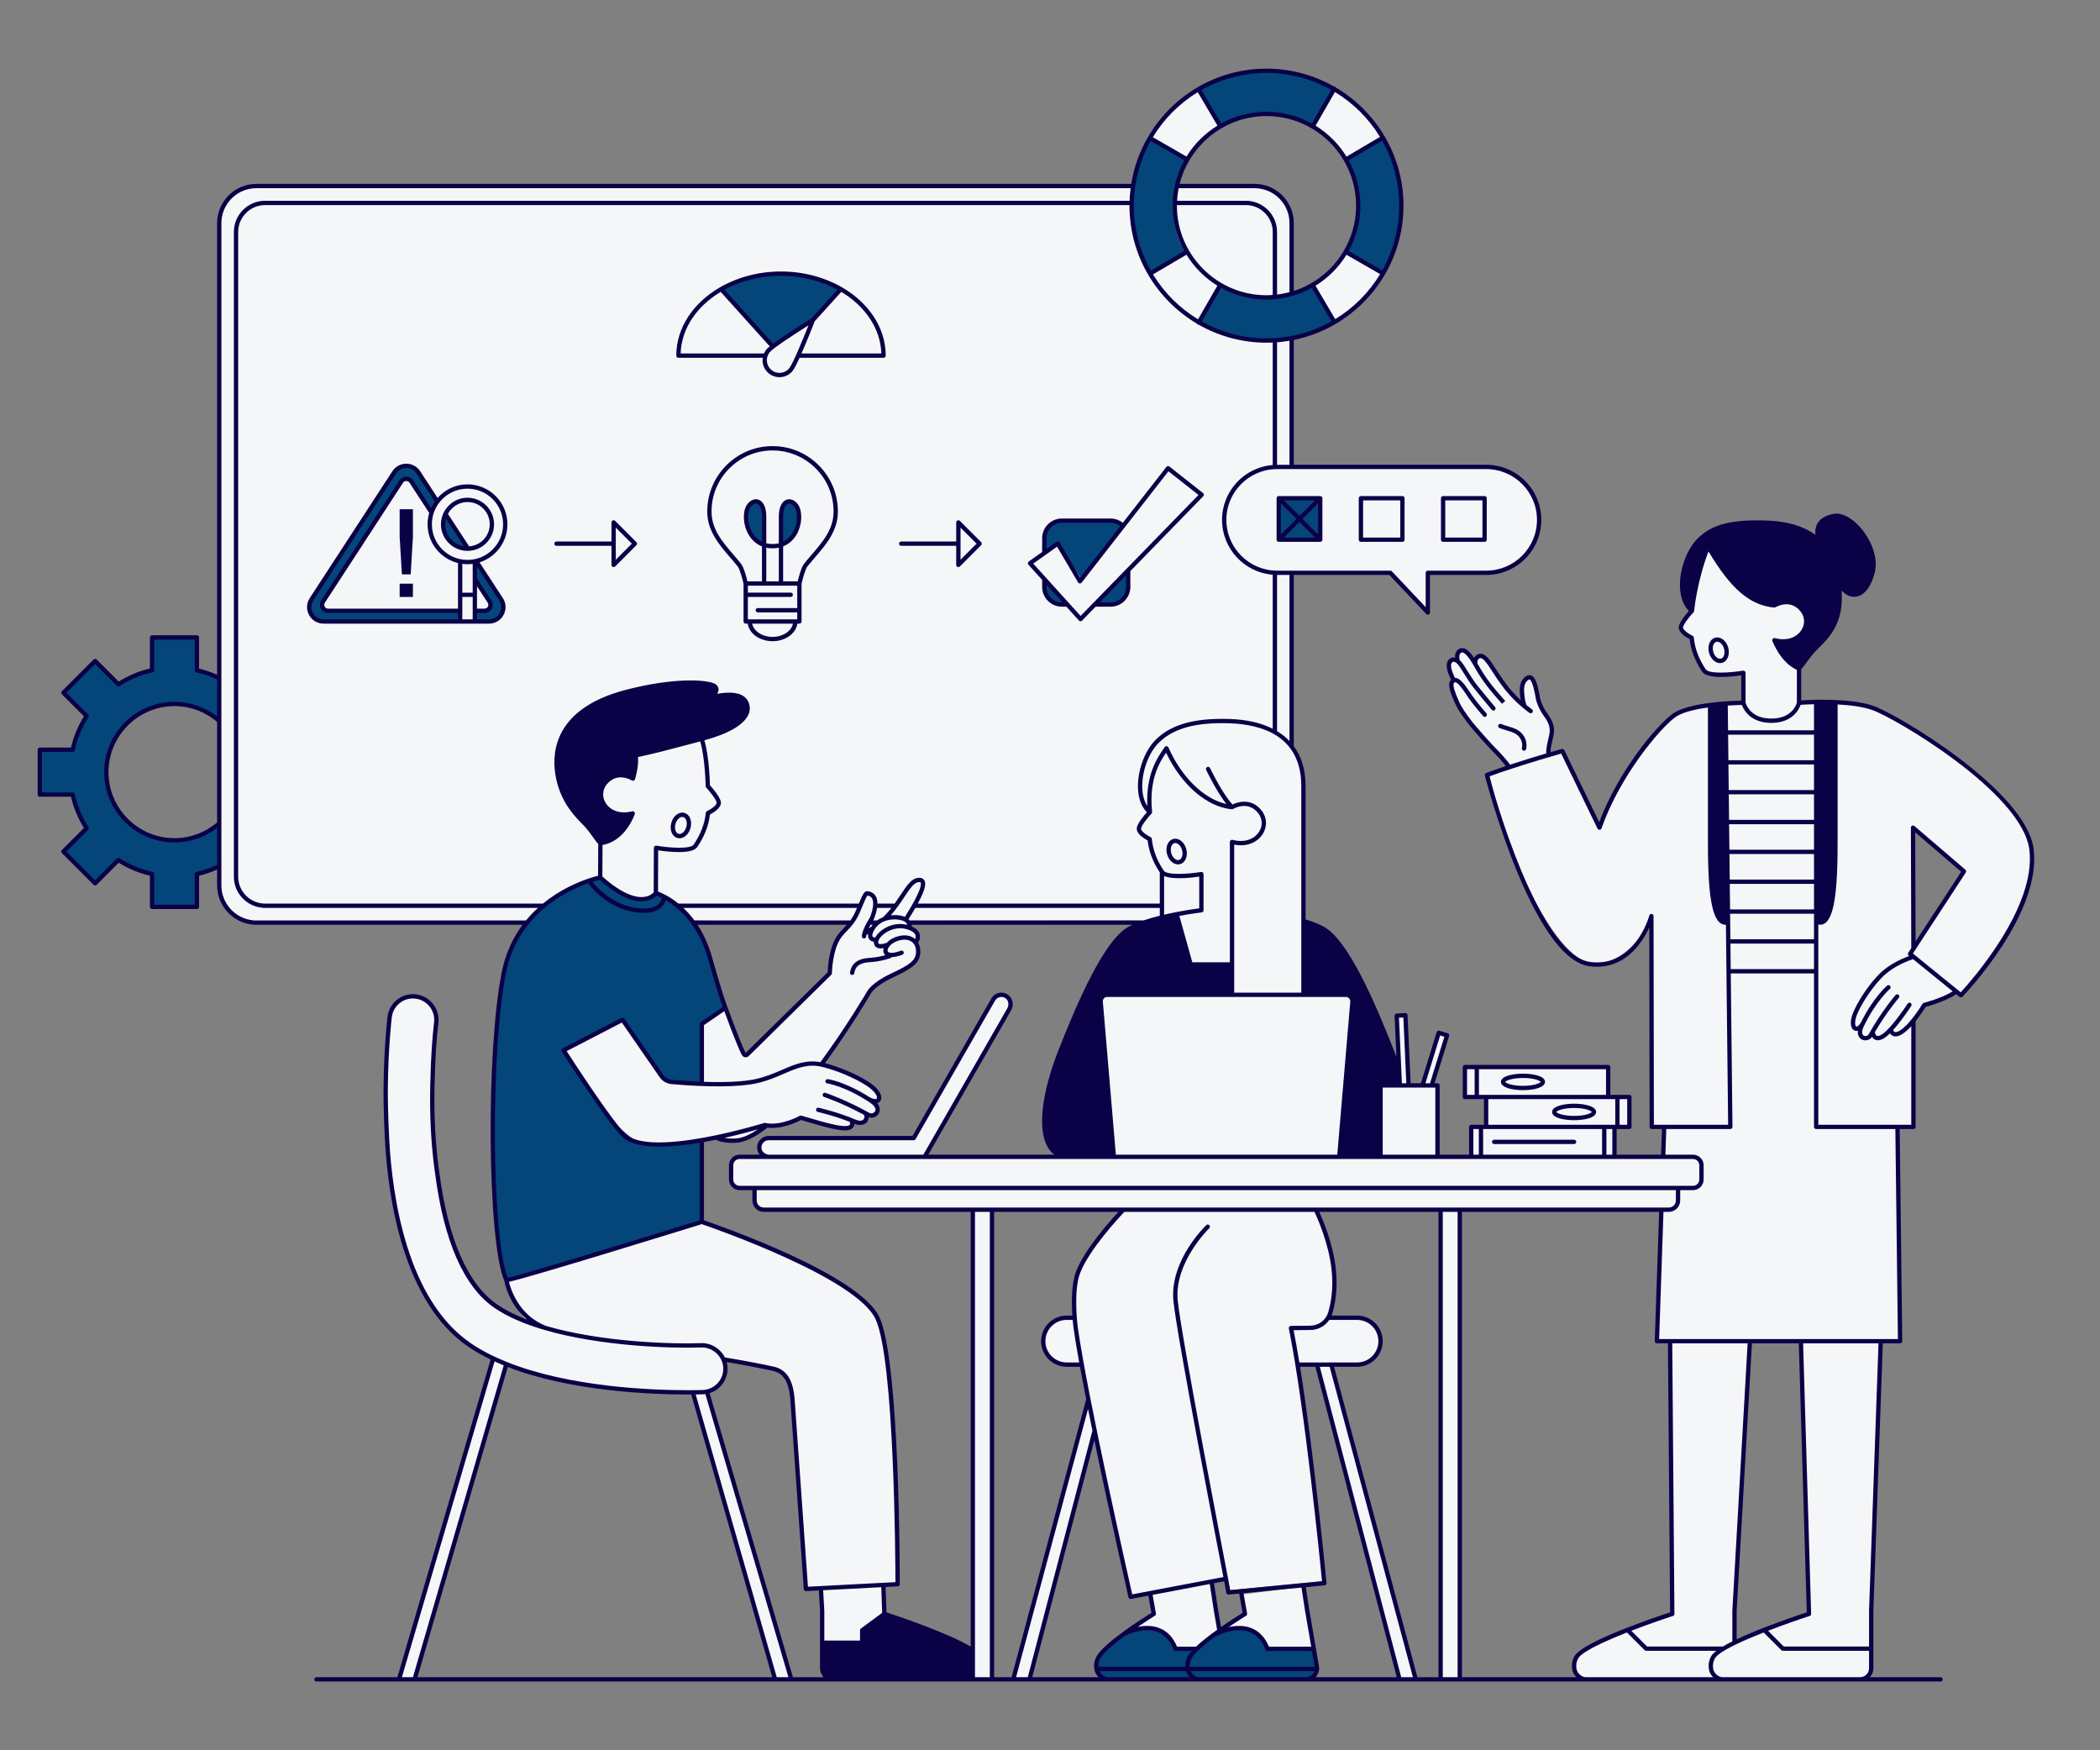
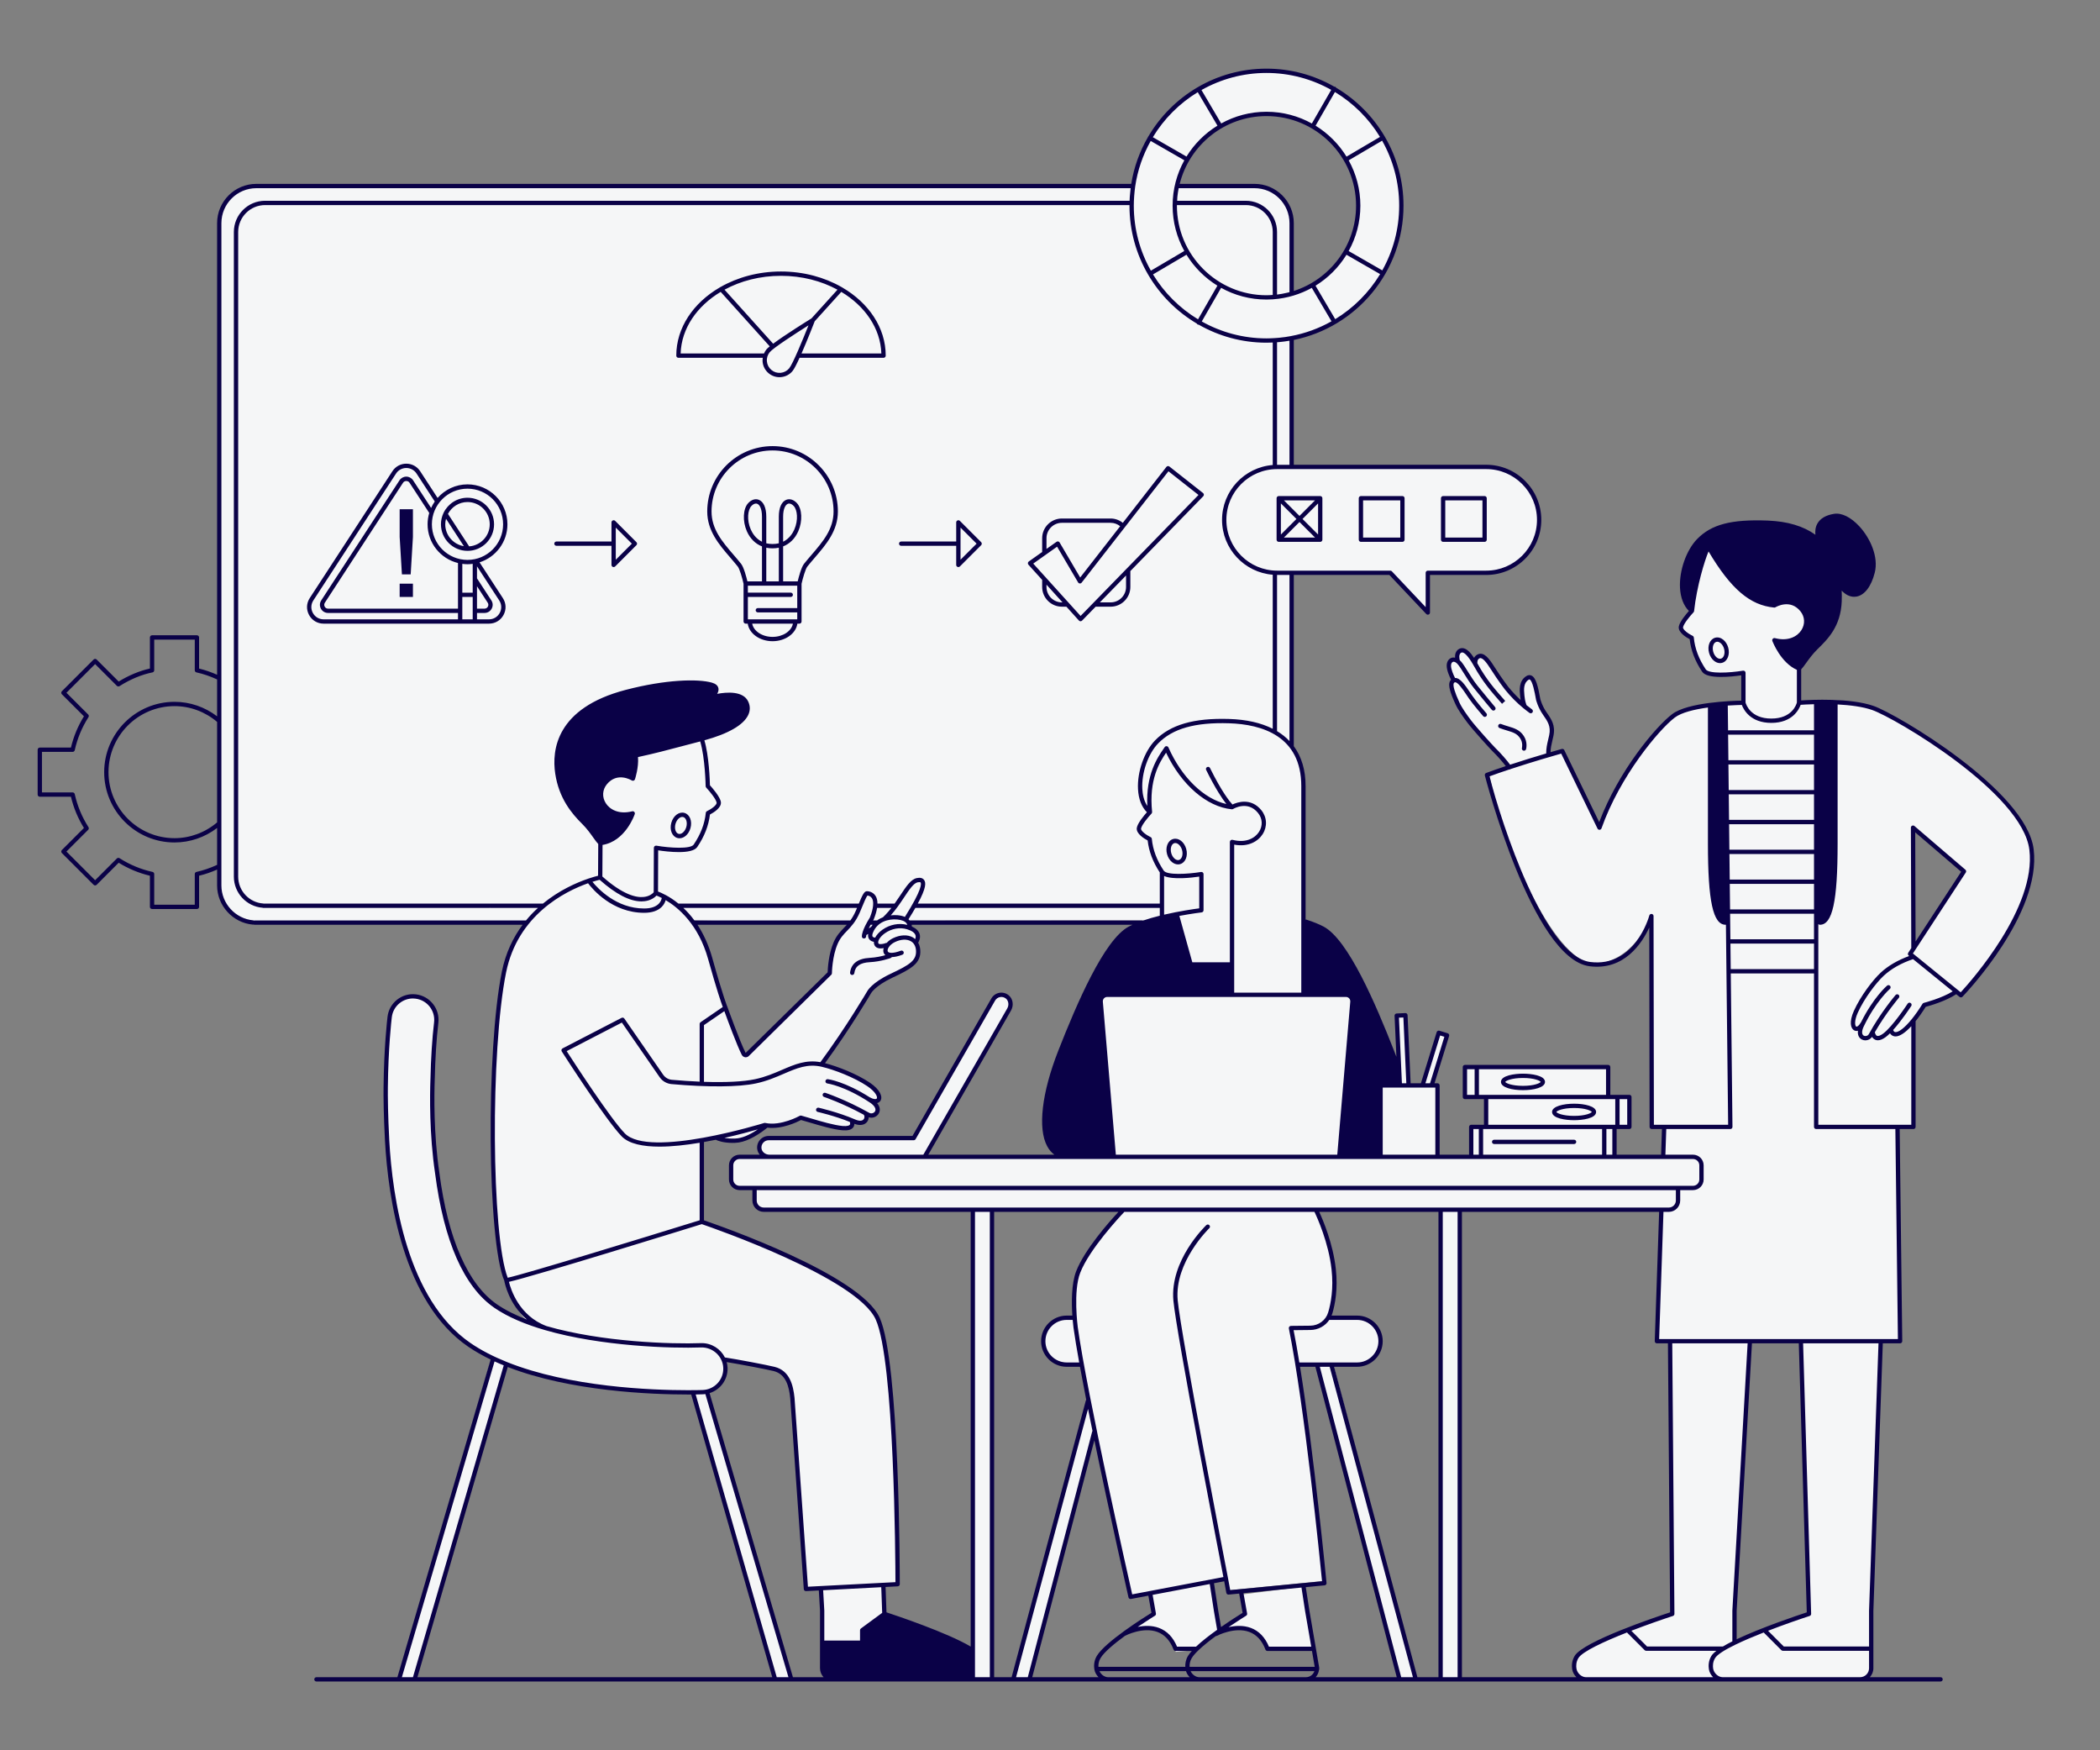
<svg xmlns="http://www.w3.org/2000/svg" width="600" zoomAndPan="magnify" viewBox="0 0 450 375" height="500" preserveAspectRatio="xMidYMid meet" version="1.0">
  <rect x="0" y="0" width="450" height="375" fill="#808080" stroke="none" />
  <defs>
    <clipPath id="92d0839ae0">
      <path d="M 46 15 L 436 15 L 436 360.457 L 46 360.457 Z M 46 15 " clip-rule="nonzero" />
    </clipPath>
    <clipPath id="53110c74ca">
      <path d="M 8.023 15 L 301 15 L 301 360 L 8.023 360 Z M 8.023 15 " clip-rule="nonzero" />
    </clipPath>
    <clipPath id="c6b2e11800">
      <path d="M 8.023 14.707 L 436 14.707 L 436 360.457 L 8.023 360.457 Z M 8.023 14.707 " clip-rule="nonzero" />
    </clipPath>
  </defs>
  <g clip-path="url(#92d0839ae0)">
    <path fill="#f5f6f7" d="M 46.984 168.488 L 46.984 189.316 C 46.984 193.438 50.078 197.344 54.199 197.344 L 54.523 197.434 L 55.172 197.582 L 104.059 197.551 L 106.977 197.969 L 112.895 197.969 C 111.941 199.098 110.883 200.574 110.016 202.633 L 110.07 202.699 C 110.07 202.699 110 202.777 109.883 202.953 C 109.703 203.395 109.535 203.852 109.379 204.348 C 109.336 204.27 109.301 204.195 109.262 204.117 C 107.871 207.199 105.242 216.23 105.945 239.75 C 105.871 239.852 105.801 239.945 105.73 240.047 C 105.797 254.043 105.43 279.254 114.488 284.07 C 111.617 282.992 103.359 280.785 100.004 273.086 C 96.816 265.762 94.645 261.254 93.656 251.645 L 93.727 251.441 C 93.188 248.391 91.797 238.934 92.859 227.727 C 93.473 219.375 93.684 218.18 93.684 218.18 C 93.684 218.18 93.449 213.934 88.617 213.582 C 83.785 213.227 83.078 217.473 83.078 219.711 C 83.078 221.949 82.488 238.688 83.195 245.758 C 83.121 246.031 83.008 246.242 82.875 246.41 C 83.688 254.492 87.078 278.566 99.172 286.977 C 101.121 288.328 103.223 289.508 105.418 290.547 L 85.504 359.676 L 88.836 359.676 L 108.359 291.836 C 122.105 297.387 138.254 297.891 142.867 298.184 C 144.949 298.32 146.879 298.453 148.574 298.398 L 166.098 359.676 L 169.57 359.676 L 151.641 297.98 C 153.055 297.562 154.137 296.793 154.762 295.43 C 156.375 291.926 154.578 290.906 154.578 290.906 L 166.367 293.32 C 166.367 293.32 168.941 294.727 169.797 299.395 C 170.648 304.062 172.703 340.312 172.703 340.312 L 192.344 339.285 L 191.676 310.902 C 191.676 310.902 190.984 287.113 187.742 281.738 C 184.5 276.363 167.488 267.816 154.578 263.543 L 150.305 261.66 L 150.391 244.348 L 154.258 243.914 C 154.258 243.914 155.109 244.699 158.359 244.176 C 161.609 243.652 163.883 240.914 163.883 240.914 C 163.883 240.914 165.906 241.473 168.172 240.688 C 170.434 239.902 171.586 239.344 171.586 239.344 C 171.586 239.344 182.465 243.438 183.031 240.133 C 184.363 240.438 185.691 241.059 185.707 238.879 C 187.191 239.453 188.727 237.918 187.574 235.801 C 188.477 236.055 188.727 235.168 187.574 233.434 C 186.422 231.695 180.652 229.195 176.355 228.043 C 178.172 224.934 186.461 212.137 186.461 212.137 C 186.461 212.137 189.648 209.617 192.203 208.602 C 194.758 207.59 197.625 204.781 196.27 201.73 C 197.129 201.242 197.344 199.598 194.512 198.527 C 194.738 198.008 195.164 197.832 194.938 197.242 L 245.414 197.215 C 243.141 197.832 241.676 198.555 239.746 200.711 C 236.113 204.766 230.156 216.773 227.652 224.016 C 225.148 231.258 219.316 244.777 228.098 247.727 L 198.125 247.727 L 216.238 216.156 C 216.75 215.266 216.629 214.074 215.82 213.438 C 214.832 212.668 213.434 212.973 212.836 214.02 L 195.797 243.707 L 164.711 243.707 C 163.504 243.707 162.547 244.77 162.723 246.008 C 162.867 247.027 163.836 247.727 164.867 247.727 L 158.645 247.727 C 157.551 247.727 156.668 248.609 156.668 249.703 L 156.668 252.418 C 156.668 253.508 157.551 254.395 158.645 254.395 L 161.691 254.395 L 161.691 257.074 C 161.691 258.168 162.574 259.055 163.668 259.055 L 208.465 259.055 L 208.465 359.676 L 212.566 359.676 L 212.566 259.055 L 240.887 259.055 C 238.766 261.23 233.043 267.414 230.891 272.828 C 230.891 272.828 229.191 278.246 230.152 281.836 C 227.387 282.344 226.742 282.551 226.742 282.551 C 226.742 282.551 222.711 283.824 223.867 288.953 C 225.148 292.48 229.484 292.074 231.805 292.246 C 232.266 294.738 232.996 300.527 232.996 300.527 L 217.129 359.676 L 220.598 359.676 L 234.492 306.676 L 242.266 342 L 262.289 338.207 L 263.555 340.695 L 283.762 338.711 L 278.043 292.246 L 282.27 292.418 L 299.902 359.676 L 303.371 359.418 L 285.613 291.969 L 291.512 292.246 C 291.512 292.246 295.832 291.52 295.832 287.223 C 295.832 282.926 291.191 282.199 291.191 282.199 L 284.602 282.199 C 284.602 282.199 287.898 277.422 285.09 267.832 C 283.512 262.449 282.418 260.09 281.758 259.055 L 308.703 259.055 L 308.703 359.676 L 312.805 359.676 L 312.805 259.055 L 356.008 259.055 L 355.051 287.223 L 357.871 287.223 L 358.344 345.656 L 348.613 349.145 C 348.613 349.145 338.387 352.605 337.594 355.352 C 336.801 358.094 338.168 359.504 340.305 359.676 C 342.441 359.848 398.906 359.676 398.906 359.676 C 398.906 359.676 400.977 359.035 400.977 356.555 C 400.977 354.074 401.039 343.125 401.039 343.125 L 403.012 287.223 L 407.16 287.223 L 406.605 241.312 L 410.023 241.312 L 410.023 219.086 C 410.023 219.086 410.949 217.297 412.359 215.188 C 414.699 214.965 418.836 212.562 418.836 212.562 C 418.836 212.562 418.836 212.562 420.445 212.836 C 425.23 206.754 441.91 188.055 432.168 174.773 C 422.426 161.496 401.344 151.293 401.344 151.293 C 401.344 151.293 398.414 150.828 395.148 150.258 C 391.879 149.688 385.664 150.43 385.664 150.43 L 385.508 143.082 C 385.508 143.082 388.223 140.266 391.645 135.914 C 395.07 131.562 394.098 125.043 394.098 125.043 C 394.098 125.043 396.43 127.613 398.434 127.004 C 400.309 126.223 403.055 121.199 400.16 115.895 C 397.266 110.59 393.523 109.875 391.105 111.059 C 388.688 112.246 389.164 113.891 389.621 115.176 C 382.516 109.793 371.422 111.539 366.676 113.645 C 361.93 115.754 360.941 121.52 360.449 125.176 C 359.957 128.832 362.562 130.738 362.562 130.738 C 362.562 130.738 360.18 133.211 360.191 134.41 C 360.199 135.605 362.52 136.68 362.52 136.68 C 362.52 136.68 363.984 142.23 365.277 143.707 C 366.57 145.18 373.582 144.02 373.582 144.02 C 373.582 144.02 373.582 146.762 373.582 150.441 C 366.98 150.273 361.145 152.02 359.422 152.727 C 357.703 153.43 351.848 159.562 348.672 164.82 C 345.5 170.078 342.742 177.195 342.742 177.195 L 334.887 160.977 L 331.93 161.605 C 331.93 161.605 332.109 158.84 332.543 157.191 C 332.98 155.547 332.578 154.5 331.672 153.703 C 330.766 152.906 330.047 150.441 330.047 150.441 C 330.047 150.441 328.844 146.371 328.707 146.008 C 328.566 145.645 327.836 144.625 326.734 145.629 C 325.57 146.633 326.168 149.883 326.809 151.07 C 323.602 150.461 320.02 143.055 320.02 143.055 C 320.02 143.055 318.762 140.488 317.227 140.402 C 315.691 140.316 315.922 141.777 315.922 141.777 C 315.922 141.777 314.883 139.109 313.344 139.199 C 312.086 139.27 312.215 140.656 312.305 141.164 C 312.203 141.156 312.047 141.164 311.805 141.191 C 309.785 141.574 310.949 144.398 311.406 145.383 C 310.754 146.273 311.262 147.949 312.293 150.531 C 313.328 153.109 319.07 159.344 319.07 159.344 L 323.426 164.277 L 319.047 165.762 C 323.426 185.598 334.793 208.102 342.73 206.516 C 351.047 204.852 353.871 196.145 353.871 196.145 L 353.945 241.312 L 356.613 241.312 L 356.395 247.727 L 345.961 247.727 L 345.961 241.312 L 349.152 241.312 L 349.152 234.902 L 345.051 234.902 L 345.051 228.492 L 313.91 228.492 L 313.91 234.902 L 318.453 234.902 L 318.453 241.312 L 315.262 241.312 L 315.262 247.727 L 308.246 247.727 L 308.031 232.422 L 306.773 232.465 L 310.086 221.699 L 308.438 221.309 L 304.84 232.359 L 301.836 232.422 L 300.965 217.398 L 299.297 217.59 L 299.781 228.812 L 294.535 216.074 C 294.535 216.074 289.617 203.816 284.023 199.18 C 279.906 197.168 279.488 197.203 279.488 197.203 C 279.488 197.203 279.488 172.004 279.488 168.926 C 279.488 166.086 278.805 161.488 276.781 160.125 L 276.781 122.594 L 297.922 122.594 L 305.961 131.109 L 305.961 122.594 L 318.477 122.594 C 324.738 122.594 329.816 117.516 329.816 111.254 C 329.816 104.992 324.738 99.914 318.477 99.914 L 276.781 99.914 L 276.781 72.449 C 290.164 69.922 300.285 58.18 300.285 44.062 C 300.285 28.105 287.348 15.168 271.391 15.168 C 256.891 15.168 244.891 25.848 242.816 39.77 L 241.582 39.73 L 54.449 39.73 C 50.328 39.73 46.984 43.07 46.984 47.191 Z M 46.984 137.773 L 46.984 159.75 M 180.516 199.801 C 178.535 201.477 177.531 205.953 177.809 208.812 C 174.41 212.16 159.688 226.359 159.688 226.359 L 154.238 213.434 C 154.238 213.434 152.602 201.691 147.805 197.207 L 182.605 197.715 C 182.25 198.223 181.852 198.668 180.516 199.801 Z M 271.391 24.406 C 282.246 24.406 291.047 33.207 291.047 44.062 C 291.047 53.047 285.012 60.609 276.781 62.953 L 276.781 47.621 C 276.781 43.5 273.441 40.156 269.316 40.156 L 254.895 40.156 L 252.145 40.066 C 253.988 31.129 261.906 24.406 271.391 24.406 Z M 371.68 352.254 C 371.68 346.809 371.68 345.012 371.68 345.012 L 373.668 310.637 L 374.98 287.648 L 385.902 287.648 L 387.336 335.863 L 387.641 346.082 C 387.641 346.082 374.801 349.746 371.68 352.254 Z M 410.023 203.184 L 409.852 177.711 L 421.062 186.793 Z M 265.992 341.637 L 266.828 346.125 L 262.145 349.117 L 261.219 349.117 L 259.617 339.141 L 246.453 341.637 L 247.18 345.727 L 241.82 349.664 C 241.82 349.664 249.473 346.566 251.953 353.91 C 255.629 353.562 256.141 353.562 256.141 353.562 L 260.523 350.379 C 260.523 350.379 268.598 346.039 271.602 353.562 C 279.566 353.562 281.145 353.562 281.145 353.562 L 279.281 339.938 Z M 188.859 339.895 L 175.898 340.57 L 176.176 352.254 C 176.176 352.254 175.891 358.355 176.73 359.23 C 177.574 360.102 179.457 360.18 179.457 360.18 L 208.027 360.102 L 208.465 353.562 C 208.465 353.562 196.98 347.836 189.285 346.082 C 189.379 342.449 188.859 339.895 188.859 339.895 Z M 188.859 339.895 " fill-opacity="1" fill-rule="nonzero" />
  </g>
  <g clip-path="url(#53110c74ca)">
-     <path fill="#04457a" d="M 280.406 359.734 C 278.629 360.145 260.633 359.934 257.082 359.887 L 237.434 359.805 C 237.434 359.805 234.383 359.105 234.961 356.312 C 235.539 353.52 239.531 350.07 242.504 349.395 C 245.477 348.719 248.648 349.395 248.648 349.395 C 248.648 349.395 251.93 350.828 251.91 353.262 L 256.68 353.262 C 256.723 353.219 256.766 353.172 256.809 353.125 C 258.516 351.348 260.523 349.719 260.523 349.719 C 260.523 349.719 268.301 346.273 271.57 352.812 C 275.93 353.328 281.523 353.262 281.523 353.262 L 282.234 357.414 C 282.234 357.414 282.379 359.281 280.406 359.734 Z M 46.984 176.539 C 44.414 178.785 41.066 180.156 37.395 180.156 C 29.34 180.156 22.789 173.605 22.789 165.551 C 22.789 157.5 29.34 150.945 37.395 150.945 C 41.066 150.945 44.414 152.32 46.984 154.566 L 46.984 145.398 C 45.473 144.672 43.879 144.098 42.199 143.73 L 42.199 136.691 L 32.586 136.691 L 32.586 143.73 C 30.125 144.211 27.547 145.332 25.367 146.73 L 20.383 141.746 L 13.586 148.543 L 18.57 153.527 C 17.172 155.707 16.141 158.137 15.57 160.746 L 8.531 160.746 L 8.531 170.359 L 15.57 170.359 C 16.141 172.969 17.172 175.398 18.57 177.578 L 13.586 182.562 L 20.383 189.359 L 25.367 184.375 C 27.547 185.773 29.977 186.805 32.586 187.375 L 32.586 194.414 L 42.199 194.414 L 42.199 187.375 C 43.879 187.008 45.473 186.43 46.984 185.707 Z M 93.895 107.23 L 92.254 109.477 L 88.137 103.16 C 88.137 103.16 86.613 101.43 85.641 103.695 C 84.668 105.961 69.227 128.879 69.227 128.879 C 69.227 128.879 68.754 130.863 70.301 130.863 C 71.844 130.863 98.602 130.863 98.602 130.863 L 98.602 133.156 C 98.602 133.156 70.453 133.156 69.348 133.156 C 68.238 133.156 66.461 132.828 65.945 130.262 C 65.691 128.789 70.914 122.016 70.914 122.016 L 84.277 101.516 C 84.277 101.516 85.418 99.805 87.062 99.805 C 88.707 99.805 90.41 101.395 93.895 107.23 Z M 95.652 110.418 L 100.18 117.559 C 100.18 117.559 97.398 117.965 95.652 114.945 C 94.949 112.332 95.652 110.418 95.652 110.418 Z M 101.754 120.645 L 101.754 124.055 L 104.812 128.98 C 104.812 128.98 105.25 130.863 104.289 130.863 C 103.328 130.863 102.109 130.863 102.109 130.863 L 101.98 133.156 L 105.406 133.09 C 105.406 133.09 107.707 133.004 107.824 130.543 C 107.945 128.082 102.109 120.324 102.109 120.324 Z M 163.742 116.48 L 163.742 110.531 C 163.742 110.531 163.98 107.41 161.93 107.422 C 159.879 107.438 159.125 111.527 160.816 114.324 C 162.508 117.117 163.742 116.48 163.742 116.48 Z M 167.352 116.543 L 167.352 109.504 C 167.352 109.504 167.188 107.414 169.109 107.426 C 171.035 107.438 171.891 109.809 171.238 112.246 C 170.586 114.684 168.598 116.086 167.352 116.543 Z M 223.785 118.207 L 226.676 116.48 L 231.793 124.062 L 240.672 112.676 C 240.672 112.676 239.832 111.387 235.539 111.469 C 231.242 111.551 227.266 111.465 227.266 111.465 C 227.266 111.465 224.723 111.859 224.254 114.426 C 223.785 116.992 223.785 118.207 223.785 118.207 Z M 223.785 124.555 L 228.355 129.523 C 228.355 129.523 225.852 129.867 224.539 128.012 C 223.227 126.16 223.785 124.555 223.785 124.555 Z M 234.895 129.523 L 241.758 122.164 C 241.758 122.164 242.34 127.418 240.672 128.402 C 239 129.383 234.895 129.523 234.895 129.523 Z M 180.191 61.938 L 174.086 68.84 L 165.613 74.262 L 154.52 62.285 C 154.52 62.285 157.637 58.637 167.832 58.637 C 175.973 58.637 180.191 61.938 180.191 61.938 Z M 155.449 215.922 L 151.453 202.738 C 151.453 202.738 147.273 193.102 140.719 191.402 C 139.168 192.84 136.656 195.398 128.617 187.996 C 119.355 191.047 115.672 194.66 114.844 195.512 C 114.02 196.363 108.684 199.641 107.191 213.137 C 105.699 226.633 105.641 246.402 105.641 246.402 C 105.641 246.402 105.945 271.227 108.504 274.414 C 115.957 272.258 150.305 261.789 150.305 261.789 L 150.391 244.477 C 150.391 244.477 140.652 246.523 137.105 244.84 C 133.559 243.156 127.914 237.367 121.07 224.871 C 127.152 221.727 133.41 218.488 133.41 218.488 L 142.387 231.207 C 142.387 231.207 145.688 232.156 150.391 232.223 C 149.875 225.883 150.391 219.387 150.391 219.387 Z M 282.906 115.633 L 274.016 115.633 L 274.016 106.742 L 282.906 106.742 Z M 254.027 34.137 L 246.066 29.559 C 246.066 29.559 242.168 35.535 242.168 44.062 C 242.168 52.594 246.168 58.598 246.168 58.598 L 254.066 53.945 C 254.066 53.945 251.406 50.773 251.406 44.379 C 251.406 37.984 254.027 34.137 254.027 34.137 Z M 288.18 54.02 L 296.141 58.598 C 296.141 58.598 300.039 52.621 300.039 44.094 C 300.039 35.562 296.039 29.559 296.039 29.559 L 288.137 34.211 C 288.137 34.211 290.797 37.383 290.797 43.777 C 290.797 50.172 288.18 54.02 288.18 54.02 Z M 261.16 61.156 L 256.582 69.113 C 256.582 69.113 262.559 73.016 271.09 73.016 C 279.617 73.016 285.621 69.016 285.621 69.016 L 280.969 61.113 C 280.969 61.113 277.797 63.773 271.402 63.773 C 265.008 63.773 261.16 61.156 261.16 61.156 Z M 281.047 27 L 285.621 19.043 C 285.621 19.043 279.645 15.141 271.117 15.141 C 262.586 15.141 256.582 19.141 256.582 19.141 L 261.234 27.043 C 261.234 27.043 264.41 24.383 270.801 24.383 C 277.195 24.383 281.047 27 281.047 27 Z M 281.047 27 " fill-opacity="1" fill-rule="nonzero" />
-   </g>
+     </g>
  <g clip-path="url(#c6b2e11800)">
    <path fill="#0a0147" d="M 435.785 181.965 C 434.254 169.383 406.473 152.977 401.465 151.242 C 396.445 149.504 388.102 149.926 385.969 150.07 L 385.969 143.41 C 386.262 143.109 386.598 142.645 387.004 142.082 C 387.645 141.195 388.441 140.09 389.43 139.125 C 391.66 136.945 394.438 134.234 394.656 128.852 C 394.688 128.055 394.68 127.289 394.648 126.543 C 395.469 127.406 396.379 127.863 397.316 127.863 C 397.473 127.863 397.633 127.852 397.793 127.824 C 399.543 127.535 400.98 125.668 401.73 122.703 C 402.602 119.273 400.719 115.266 398.469 112.809 C 396.633 110.812 394.633 109.82 393 110.09 C 391.238 110.379 390.035 111.094 389.422 112.211 C 388.98 113.016 388.938 113.875 389.016 114.57 C 386.449 112.727 383.043 111.699 378.824 111.535 C 370.988 111.234 366.738 112.344 363.668 115.492 C 361.352 117.871 359.809 122.266 360 125.945 C 360.113 128.055 360.77 129.758 361.91 130.898 C 361.266 131.621 359.902 133.25 359.742 134.246 C 359.551 135.484 361.328 136.555 362.07 136.941 C 362.34 139.34 363.219 141.629 364.746 143.918 C 365.855 145.582 371.137 144.98 373.121 144.688 L 373.121 150.113 C 371.207 150.145 361.668 150.449 358.32 153.004 C 354.859 155.645 346.887 165.027 342.684 176.145 L 335.207 160.711 C 335.109 160.508 334.887 160.406 334.668 160.465 C 334.637 160.473 333.715 160.73 332.254 161.156 C 332.277 160.285 332.434 159.59 332.629 158.762 C 332.711 158.426 332.793 158.074 332.875 157.684 C 333.352 155.391 332.441 154.09 331.387 152.582 C 330.418 151.199 330.062 149.754 330.062 149.754 L 330.031 149.586 C 329.574 147.105 329.148 145.172 328.152 144.734 C 327.906 144.629 327.52 144.562 327.062 144.859 C 325.41 145.906 325.625 147.934 325.738 149.023 L 325.766 149.277 C 325.789 149.535 325.824 149.77 325.863 149.992 C 324.926 149.121 324.031 148.176 323.195 147.145 C 323.184 147.125 321.895 145.484 320.207 142.836 C 319.117 141.121 318.02 139.629 316.711 140.18 C 316.297 140.352 316.039 140.637 315.875 140.957 C 315.07 139.742 314.355 139.078 313.672 138.906 C 313.289 138.809 312.914 138.867 312.586 139.074 C 311.879 139.523 311.762 140.293 311.793 140.91 C 311.543 140.859 311.289 140.852 311.051 140.934 C 310.422 141.148 310.023 141.773 310.008 142.562 C 309.984 143.598 310.613 144.973 310.945 145.625 C 310.82 145.75 310.719 145.895 310.652 146.066 C 310.336 146.883 310.688 148.27 311.875 150.852 C 312.469 152.145 313.508 153.59 314.445 154.836 C 315.586 156.352 319.23 160.371 319.781 160.902 C 320.809 161.895 322.004 163.266 322.668 164.137 C 321.234 164.617 319.809 165.113 318.473 165.605 C 318.25 165.688 318.129 165.922 318.184 166.152 C 318.285 166.543 328.344 205.445 340.629 207.02 C 348.016 207.965 351.836 202.133 353.414 198.727 L 353.484 241.441 C 353.484 241.695 353.691 241.902 353.945 241.902 L 356.133 241.902 L 355.949 247.391 L 346.422 247.391 L 346.422 241.902 L 349.152 241.902 C 349.41 241.902 349.613 241.695 349.613 241.441 L 349.613 235.031 C 349.613 234.773 349.41 234.57 349.152 234.57 L 345.07 234.57 L 345.07 228.617 C 345.07 228.363 344.863 228.156 344.609 228.156 L 313.91 228.156 C 313.656 228.156 313.449 228.363 313.449 228.617 L 313.449 235.031 C 313.449 235.285 313.656 235.492 313.91 235.492 L 317.992 235.492 L 317.992 240.98 L 315.262 240.98 C 315.008 240.98 314.801 241.188 314.801 241.441 L 314.801 247.391 L 308.496 247.391 L 308.496 232.551 C 308.496 232.297 308.289 232.09 308.031 232.09 L 307.398 232.09 L 310.527 221.961 C 310.602 221.719 310.465 221.461 310.223 221.383 L 308.438 220.832 C 308.32 220.797 308.191 220.809 308.086 220.867 C 307.977 220.922 307.895 221.02 307.859 221.137 L 304.48 232.09 L 302.277 232.09 L 301.621 217.496 C 301.617 217.375 301.562 217.258 301.473 217.176 C 301.383 217.094 301.258 217.035 301.141 217.055 L 299.277 217.141 C 299.023 217.148 298.824 217.367 298.836 217.621 L 299.23 226.426 C 299.078 226.027 298.914 225.598 298.723 225.117 C 294.77 215.043 288.898 201.328 283.637 198.527 C 282.664 198.012 281.434 197.512 279.98 197.043 C 279.91 197.02 279.84 197.02 279.77 197.031 L 279.77 168.43 C 279.77 164.988 278.902 162.121 277.242 159.867 L 277.242 123.184 L 297.723 123.184 L 305.625 131.551 C 305.715 131.648 305.836 131.699 305.961 131.699 C 306.02 131.699 306.074 131.688 306.133 131.664 C 306.309 131.594 306.422 131.426 306.422 131.234 L 306.422 123.184 L 318.477 123.184 C 324.984 123.184 330.277 117.891 330.277 111.383 C 330.277 104.875 324.984 99.578 318.477 99.578 L 277.242 99.578 L 277.242 72.836 C 290.637 70.113 300.75 58.25 300.75 44.062 C 300.75 33.328 294.949 23.922 286.324 18.801 C 286.285 18.73 286.23 18.664 286.156 18.617 C 286.078 18.574 285.996 18.562 285.91 18.566 C 281.625 16.113 276.672 14.707 271.391 14.707 C 260.602 14.707 251.16 20.562 246.059 29.258 C 246.035 29.281 246.012 29.301 245.992 29.328 C 245.977 29.355 245.973 29.387 245.965 29.418 C 244.211 32.445 242.984 35.812 242.41 39.395 L 54.934 39.395 C 50.297 39.395 46.523 43.168 46.523 47.809 L 46.523 144.566 C 45.242 144 43.945 143.551 42.66 143.242 L 42.66 136.57 C 42.66 136.316 42.453 136.109 42.199 136.109 L 32.586 136.109 C 32.332 136.109 32.125 136.316 32.125 136.57 L 32.125 143.234 C 29.926 143.719 27.574 144.699 25.434 146.023 L 20.711 141.301 C 20.621 141.215 20.508 141.164 20.383 141.164 C 20.262 141.164 20.145 141.215 20.059 141.301 L 13.258 148.098 C 13.172 148.184 13.125 148.301 13.125 148.422 C 13.125 148.547 13.172 148.664 13.258 148.75 L 17.984 153.473 C 16.695 155.559 15.762 157.805 15.203 160.168 L 8.531 160.168 C 8.273 160.168 8.07 160.375 8.07 160.629 L 8.07 170.242 C 8.07 170.496 8.273 170.703 8.531 170.703 L 15.203 170.703 C 15.762 173.062 16.695 175.312 17.984 177.395 L 13.258 182.117 C 13.172 182.207 13.125 182.324 13.125 182.445 C 13.125 182.566 13.172 182.684 13.258 182.77 L 20.059 189.57 C 20.238 189.75 20.527 189.75 20.711 189.57 L 25.434 184.844 C 27.52 186.133 29.766 187.066 32.125 187.625 L 32.125 194.297 C 32.125 194.555 32.332 194.758 32.586 194.758 L 42.199 194.758 C 42.453 194.758 42.66 194.555 42.66 194.297 L 42.66 187.625 C 43.945 187.32 45.242 186.871 46.523 186.305 L 46.523 189.723 C 46.523 194.047 49.895 197.727 54.199 198.102 C 54.215 198.102 54.227 198.102 54.242 198.102 C 54.281 198.102 54.316 198.09 54.352 198.082 C 54.414 198.113 54.48 198.133 54.555 198.133 L 111.988 198.133 C 109.992 200.805 108.367 204.102 107.539 208.18 C 104.102 225.168 104.426 265.895 108.059 274.391 C 108.141 274.859 109.047 279.457 112.91 282.715 C 110.527 281.797 108.355 280.73 106.527 279.477 C 100.27 275.203 95.992 265.449 94.148 251.273 C 94.148 251.273 94.148 251.27 94.148 251.266 C 92.902 242.914 93.043 234.57 93.156 231.371 L 93.164 231.141 C 93.258 226.828 93.527 222.566 93.934 219.133 C 94.285 216.129 92.129 213.398 89.129 213.043 C 87.676 212.871 86.234 213.273 85.086 214.184 C 83.938 215.09 83.211 216.391 83.039 217.844 C 82.961 218.504 82.27 224.559 82.191 232.996 C 82.188 233.547 82.184 234.105 82.184 234.672 C 82.184 234.715 82.191 238.863 82.492 244.332 C 83.172 256.75 86.391 279.004 100.336 288.535 C 101.82 289.547 103.434 290.457 105.133 291.281 L 85.156 359.34 L 67.805 359.34 C 67.551 359.34 67.344 359.547 67.344 359.805 C 67.344 360.059 67.551 360.266 67.805 360.266 L 415.836 360.266 C 416.09 360.266 416.297 360.059 416.297 359.805 C 416.297 359.547 416.09 359.34 415.836 359.34 L 400.672 359.34 C 401.145 358.832 401.438 358.16 401.438 357.414 L 401.438 345.117 L 403.457 287.812 L 407.16 287.812 C 407.285 287.812 407.402 287.762 407.488 287.676 C 407.578 287.586 407.625 287.469 407.625 287.344 L 407.074 241.902 L 410.023 241.902 C 410.277 241.902 410.484 241.699 410.484 241.441 L 410.484 218.793 C 411.184 217.922 411.914 216.891 412.652 215.715 C 413.496 215.488 417 214.488 419.188 213.008 L 419.906 213.59 C 419.988 213.656 420.094 213.691 420.195 213.691 C 420.316 213.691 420.438 213.645 420.527 213.551 C 421.223 212.832 437.465 195.773 435.785 181.965 Z M 388.715 176.586 L 388.715 182.055 L 370.582 182.055 L 370.523 176.586 Z M 370.512 175.66 L 370.453 170.188 L 388.715 170.188 L 388.715 175.66 Z M 388.715 182.98 L 388.715 188.453 L 370.656 188.453 L 370.594 182.98 Z M 388.715 189.375 L 388.715 194.848 L 370.727 194.848 L 370.664 189.375 Z M 388.715 169.266 L 370.441 169.266 L 370.379 163.785 C 370.391 163.789 370.398 163.793 370.41 163.793 L 388.715 163.793 Z M 370.734 195.773 L 388.715 195.773 L 388.715 201.242 L 370.797 201.242 Z M 388.715 162.871 L 370.41 162.871 C 370.398 162.871 370.383 162.875 370.371 162.879 L 370.309 157.375 C 370.344 157.383 370.375 157.398 370.41 157.398 L 388.715 157.398 Z M 370.809 202.168 L 388.715 202.168 L 388.715 207.641 L 370.867 207.641 Z M 365.516 143.406 C 364.02 141.164 363.184 138.938 362.961 136.602 C 362.945 136.438 362.848 136.297 362.703 136.227 C 361.793 135.789 360.574 134.906 360.656 134.391 C 360.77 133.668 362.09 132.047 362.895 131.188 C 362.965 131.117 363.008 131.023 363.02 130.918 C 363.602 125.566 365.281 120.086 366.117 118.148 C 370.895 126.184 375 129.684 380.18 130.172 C 380.281 130.184 380.383 130.16 380.465 130.105 C 380.594 130.031 383.594 128.25 385.793 130.949 C 386.766 132.145 386.848 133.703 386.008 135.016 C 385.164 136.332 383.227 137.469 380.34 136.719 C 380.176 136.676 379.996 136.73 379.883 136.859 C 379.766 136.984 379.73 137.168 379.793 137.328 C 379.867 137.523 381.582 141.973 385.047 143.516 L 385.047 150.516 C 384.938 150.934 384.012 153.953 379.566 153.953 C 375.125 153.953 374.156 150.934 374.047 150.512 L 374.047 144.148 C 374.047 144.012 373.984 143.883 373.883 143.793 C 373.777 143.707 373.641 143.672 373.508 143.691 C 370.59 144.176 366.18 144.406 365.516 143.406 Z M 373.25 151.035 C 373.629 152.055 375.086 154.879 379.566 154.879 C 384.09 154.879 385.5 152.004 385.855 151.008 C 386.34 150.973 387.371 150.91 388.715 150.879 L 388.715 156.473 L 370.41 156.473 C 370.371 156.473 370.336 156.488 370.301 156.496 L 370.238 151.164 C 371.695 151.07 372.812 151.043 373.25 151.035 Z M 320.422 160.238 C 319.934 159.766 316.297 155.762 315.184 154.281 C 314.328 153.145 313.273 151.688 312.715 150.465 C 311.715 148.289 311.312 146.922 311.512 146.402 C 311.551 146.305 311.613 146.246 311.727 146.199 C 312.293 145.961 313.441 147.668 314.277 148.914 L 314.711 149.559 C 315.641 150.922 317.73 153.336 317.82 153.438 C 317.984 153.629 318.281 153.652 318.473 153.484 C 318.664 153.316 318.684 153.023 318.52 152.832 C 318.496 152.809 316.371 150.355 315.473 149.039 L 315.043 148.402 C 313.945 146.766 312.898 145.211 311.793 145.254 C 311.453 144.594 310.914 143.379 310.93 142.582 C 310.938 142.191 311.098 141.891 311.348 141.805 C 311.652 141.699 312.059 141.922 312.422 142.371 C 312.824 142.863 313.238 143.535 313.723 144.312 C 314.324 145.281 315.008 146.379 315.859 147.457 C 316.781 148.625 319.637 152.047 319.668 152.078 C 319.758 152.188 319.891 152.246 320.02 152.246 C 320.125 152.246 320.23 152.211 320.316 152.137 C 320.512 151.973 320.539 151.684 320.375 151.488 C 320.348 151.453 317.496 148.043 316.582 146.887 C 315.766 145.848 315.098 144.773 314.508 143.828 C 314.008 143.023 313.578 142.328 313.141 141.789 C 313.035 141.66 312.922 141.562 312.812 141.461 C 312.734 141.176 312.523 140.211 313.082 139.855 C 313.195 139.781 313.309 139.766 313.445 139.801 C 313.777 139.883 314.508 140.363 315.703 142.449 C 315.723 142.523 315.762 142.586 315.812 142.641 C 315.828 142.668 315.844 142.688 315.859 142.719 C 317.77 146.172 319.664 148.312 321.863 150.793 L 322.547 150.176 C 320.391 147.742 318.527 145.637 316.668 142.27 C 316.637 142.219 316.609 142.172 316.582 142.121 C 316.555 141.863 316.555 141.246 317.066 141.031 C 317.688 140.77 318.609 142.051 319.43 143.332 C 321.145 146.023 322.457 147.699 322.477 147.719 C 323.691 149.223 325.02 150.562 326.438 151.727 C 326.445 151.734 326.457 151.738 326.465 151.746 C 326.887 152.09 327.312 152.422 327.746 152.734 C 327.828 152.793 327.922 152.82 328.016 152.82 C 328.156 152.82 328.301 152.754 328.391 152.629 C 328.539 152.422 328.492 152.133 328.285 151.984 C 327.891 151.703 327.504 151.398 327.125 151.09 C 327.023 150.848 326.773 150.16 326.684 149.191 L 326.656 148.926 C 326.52 147.637 326.48 146.32 327.555 145.637 C 327.703 145.543 327.758 145.57 327.781 145.582 C 328.406 145.855 328.871 148.391 329.121 149.754 L 329.156 149.945 C 329.172 150.012 329.555 151.574 330.633 153.117 C 331.641 154.555 332.367 155.594 331.973 157.496 C 331.895 157.875 331.809 158.223 331.734 158.547 C 331.512 159.48 331.324 160.316 331.328 161.43 C 329.258 162.039 326.453 162.891 323.594 163.832 C 322.941 162.934 321.59 161.367 320.422 160.238 Z M 354.332 196.27 C 354.332 196.039 354.16 195.844 353.934 195.812 C 353.699 195.785 353.488 195.926 353.426 196.148 C 353.301 196.605 350.25 207.316 340.75 206.105 C 331.074 204.863 321.832 176.703 319.184 166.332 C 320.539 165.832 321.98 165.34 323.414 164.863 C 323.418 164.863 323.422 164.867 323.426 164.867 C 323.512 164.867 323.598 164.844 323.676 164.793 C 323.688 164.785 323.691 164.777 323.703 164.77 C 328.512 163.184 333.215 161.836 334.543 161.461 L 342.324 177.527 C 342.406 177.691 342.582 177.793 342.766 177.785 C 342.953 177.773 343.113 177.656 343.176 177.48 C 347.148 166.238 355.496 156.316 358.879 153.738 C 360.336 152.629 363.184 151.973 365.984 151.586 L 365.984 180.746 C 365.984 193.094 367.082 198.133 369.777 198.133 C 369.801 198.133 369.816 198.125 369.84 198.121 L 370.316 240.98 L 354.406 240.98 Z M 354.719 287.672 C 354.805 287.762 354.926 287.812 355.051 287.812 L 357.414 287.812 L 357.879 345.449 C 354.879 346.43 339.305 351.656 337.43 354.777 C 336.781 355.855 336.785 356.938 336.898 357.656 C 337.004 358.297 337.34 358.883 337.797 359.34 L 313.27 359.34 L 313.27 259.645 L 355.531 259.645 L 354.59 287.336 C 354.586 287.461 354.633 287.582 354.719 287.672 Z M 385.457 287.812 L 387.168 345.449 C 385.148 346.113 377.531 348.664 372.141 351.215 L 372.141 345.125 L 375.418 287.812 Z M 371.219 345.098 L 371.219 351.664 C 370.477 352.035 369.793 352.402 369.191 352.762 L 352.941 352.762 L 349.574 349.395 C 353.027 348.062 356.438 346.887 358.484 346.223 C 358.676 346.16 358.809 345.98 358.805 345.777 L 358.34 287.812 L 374.492 287.812 Z M 163.668 258.719 C 162.832 258.719 162.152 258.039 162.152 257.203 L 162.152 254.984 L 359.117 254.984 L 359.117 257.203 C 359.117 258.039 358.438 258.719 357.602 258.719 Z M 303.727 359.34 L 285.883 292.836 L 290.812 292.836 C 293.836 292.836 296.297 290.375 296.297 287.352 C 296.297 284.324 293.836 281.867 290.812 281.867 L 285.328 281.867 C 285.383 281.73 285.445 281.602 285.488 281.461 C 286.094 279.445 286.719 276.148 286.246 271.875 C 285.652 266.465 283.508 261.414 282.691 259.645 L 308.242 259.645 L 308.242 359.34 Z M 254.918 357.121 C 254.891 356.59 254.965 355.922 255.367 355.254 C 255.66 354.762 256.152 354.199 256.777 353.602 C 256.785 353.594 256.793 353.586 256.801 353.578 C 257.809 352.609 259.148 351.547 260.527 350.535 C 260.602 350.535 260.672 350.523 260.742 350.484 C 260.781 350.465 264.578 348.473 267.727 349.652 C 269.277 350.234 270.438 351.504 271.168 353.426 C 271.238 353.605 271.41 353.727 271.602 353.727 L 281.137 353.727 L 281.723 357.121 Z M 213.031 359.34 L 213.031 259.645 L 239.664 259.645 C 237.707 261.75 232.426 267.703 230.613 272.352 C 229.559 275.059 229.609 279.195 229.789 281.867 L 228.578 281.867 C 225.555 281.867 223.094 284.328 223.094 287.352 C 223.094 290.375 225.555 292.836 228.578 292.836 L 231.422 292.836 C 231.824 295.043 232.277 297.418 232.762 299.898 C 232.727 299.945 232.695 300 232.68 300.062 L 216.773 359.34 Z M 230.035 284.465 C 230.32 286.52 230.742 289.059 231.254 291.91 L 228.578 291.91 C 226.062 291.91 224.016 289.863 224.016 287.352 C 224.016 284.836 226.062 282.789 228.578 282.789 L 229.859 282.789 C 229.941 283.738 230.023 284.379 230.035 284.465 Z M 230.949 284.34 C 230.941 284.262 229.93 276.648 231.477 272.688 C 233.449 267.629 239.945 260.68 240.93 259.645 L 281.672 259.645 C 282.242 260.828 284.691 266.195 285.332 271.977 C 285.785 276.098 285.188 279.262 284.605 281.195 C 284.098 282.871 282.562 284.012 280.781 284.031 L 276.633 284.074 C 276.492 284.074 276.363 284.137 276.277 284.242 C 276.191 284.352 276.156 284.492 276.184 284.625 C 279.578 301.434 282.875 334.5 283.297 338.785 L 263.617 340.684 C 263.523 340.156 263.352 339.199 263.152 338.172 C 263.148 338.168 263.152 338.168 263.152 338.168 C 263.051 337.648 253.043 285.988 252.363 278.574 C 251.617 270.449 259.059 263.219 259.133 263.148 C 259.32 262.973 259.324 262.68 259.148 262.496 C 258.973 262.312 258.68 262.305 258.496 262.48 C 258.176 262.789 250.656 270.086 251.441 278.66 C 252.094 285.746 261.16 332.734 262.156 337.887 L 242.617 341.594 C 241.598 337.078 232.961 298.777 230.949 284.34 Z M 279.664 345.176 L 280.98 352.801 L 271.914 352.801 C 271.074 350.781 269.773 349.434 268.047 348.785 C 266.406 348.176 264.664 348.301 263.25 348.621 C 265.32 347.219 266.984 346.199 267.023 346.176 C 267.188 346.078 267.273 345.891 267.238 345.703 L 266.461 341.336 L 278.891 340.137 Z M 256.289 352.801 L 252.223 352.801 C 251.383 350.781 250.082 349.434 248.355 348.785 C 246.805 348.207 245.16 348.289 243.785 348.57 C 245.824 347.195 247.445 346.199 247.484 346.176 C 247.648 346.078 247.73 345.891 247.699 345.703 L 246.988 341.703 L 259.234 339.383 L 260.125 345.176 L 260.816 349.188 C 259.191 350.348 257.539 351.621 256.289 352.801 Z M 262.332 338.793 C 262.59 340.137 262.781 341.258 262.781 341.262 C 262.816 341.484 263.012 341.645 263.234 341.645 C 263.25 341.645 263.266 341.645 263.281 341.641 L 265.539 341.426 L 266.273 345.555 C 265.586 345.98 263.715 347.156 261.652 348.594 L 261.039 345.027 L 260.141 339.211 Z M 241.816 342.234 C 241.867 342.445 242.055 342.59 242.266 342.59 C 242.293 342.59 242.324 342.59 242.352 342.582 L 246.078 341.875 L 246.734 345.555 C 245.098 346.566 236.836 351.777 235.035 354.777 C 234.391 355.855 234.391 356.938 234.504 357.656 C 234.605 358.297 234.945 358.883 235.398 359.34 L 221.195 359.34 L 234.508 308.562 C 237.879 324.898 241.754 341.965 241.816 342.234 Z M 235.379 357.121 C 235.352 356.59 235.426 355.918 235.828 355.254 C 236.605 353.953 238.797 352.137 241.074 350.473 C 241.332 350.34 244.984 348.508 248.035 349.652 C 249.586 350.234 250.742 351.504 251.477 353.426 C 251.547 353.605 251.719 353.727 251.91 353.727 L 255.387 353.727 C 255.055 354.094 254.77 354.453 254.574 354.777 C 254.07 355.617 253.961 356.453 253.992 357.121 Z M 282.648 357.781 C 282.68 357.723 282.695 357.656 282.695 357.586 C 282.695 357.547 282.684 357.516 282.676 357.484 C 282.68 357.434 282.691 357.387 282.691 357.336 L 280.578 345.027 L 279.809 340.051 L 283.844 339.66 C 284.098 339.637 284.285 339.41 284.258 339.156 C 284.227 338.844 281.621 311.801 278.582 292.836 L 281.867 292.836 L 299.305 359.34 L 281.922 359.34 C 282.305 358.922 282.562 358.387 282.648 357.781 Z M 278.43 291.91 C 278.027 289.426 277.613 287.086 277.199 284.992 L 280.789 284.953 C 282.465 284.938 283.961 284.105 284.852 282.789 L 290.812 282.789 C 293.328 282.789 295.371 284.836 295.371 287.352 C 295.371 289.863 293.328 291.91 290.812 291.91 Z M 208.004 352.781 C 202.973 349.789 191.992 346.113 189.961 345.445 L 189.766 340.012 L 192.371 339.875 C 192.613 339.863 192.809 339.66 192.809 339.414 C 192.809 337.473 192.809 291.758 188.484 282.285 C 184.289 273.098 154.398 262.668 150.852 261.457 L 150.852 244.68 C 151.707 244.527 152.551 244.363 153.379 244.195 C 153.801 244.402 154.969 244.867 156.973 244.867 C 157.172 244.867 157.375 244.863 157.586 244.852 C 159.523 244.781 161.832 243.684 164.445 241.602 C 167.582 241.992 170.867 240.379 171.648 239.965 C 172.152 240.098 172.797 240.289 173.52 240.504 C 175.645 241.137 178.562 242.004 180.512 242.164 C 181.664 242.258 182.41 242.066 182.809 241.574 C 182.945 241.406 183.07 241.141 183.082 240.773 C 183.547 240.949 183.957 241.027 184.316 241.027 C 185.148 241.027 185.695 240.621 185.961 240.121 C 186.086 239.883 186.148 239.625 186.16 239.371 C 186.344 239.43 186.531 239.469 186.719 239.469 C 187.34 239.469 187.945 239.16 188.285 238.605 C 188.637 238.027 188.664 237.195 187.945 236.34 C 188.289 236.25 188.539 236.059 188.68 235.828 C 189.18 235 188.652 233.477 186.344 231.93 C 183.613 230.102 179.59 228.512 176.785 227.785 C 182.297 220.25 186.582 212.922 186.641 212.824 C 186.648 212.809 187.492 211.234 191.258 209.461 C 195.215 207.598 197.441 206.402 197.199 203.492 C 197.156 202.922 196.996 202.414 196.746 201.977 C 196.945 201.656 197.312 200.91 197.055 200.09 C 196.848 199.426 196.281 198.898 195.395 198.504 C 195.395 198.395 195.387 198.27 195.363 198.133 L 242.668 198.133 C 242.387 198.262 242.117 198.395 241.859 198.531 C 236.598 201.332 230.73 215.043 226.773 225.117 C 223.23 234.133 222.34 241.781 224.395 245.578 C 224.797 246.328 225.312 246.934 225.93 247.391 L 198.922 247.391 L 216.641 216.516 C 217.293 215.375 217.062 213.953 216.105 213.203 C 215.535 212.758 214.809 212.582 214.102 212.719 C 213.398 212.859 212.789 213.293 212.434 213.918 L 195.531 243.375 L 164.711 243.375 C 163.996 243.375 163.316 243.684 162.848 244.227 C 162.375 244.766 162.164 245.484 162.266 246.203 C 162.328 246.652 162.523 247.059 162.812 247.391 L 158.484 247.391 C 157.23 247.391 156.207 248.414 156.207 249.672 L 156.207 252.707 C 156.207 253.961 157.23 254.984 158.484 254.984 L 161.227 254.984 L 161.227 257.203 C 161.227 258.551 162.32 259.645 163.668 259.645 L 208.004 259.645 Z M 169.914 359.34 L 152.051 298.48 C 154.355 297.762 155.996 295.574 155.906 293.051 C 155.891 292.629 155.82 292.219 155.715 291.828 C 158.488 292.277 164.281 293.379 165.766 293.746 C 168.445 294.414 169.074 297.066 169.336 299.555 L 172.242 340.473 C 172.258 340.715 172.461 340.902 172.703 340.902 C 172.711 340.902 172.719 340.902 172.727 340.898 L 175.465 340.758 L 175.715 345.098 L 175.715 357.414 C 175.715 358.16 176.008 358.832 176.477 359.34 Z M 176.637 345.074 L 176.387 340.711 L 188.844 340.059 L 189.039 345.555 L 184.484 348.902 C 184.363 348.988 184.293 349.125 184.293 349.273 L 184.293 351.492 L 176.73 351.492 C 176.699 351.492 176.668 351.504 176.637 351.512 Z M 140.656 181.188 C 140.523 181.168 140.383 181.203 140.281 181.289 C 140.176 181.375 140.117 181.504 140.113 181.641 L 140.078 191.18 C 139.867 191.422 139.219 192.031 137.988 192.172 C 136.379 192.363 133.523 191.742 129.078 187.793 L 129.117 181.027 C 134.012 180.219 135.938 174.66 136.02 174.418 C 136.074 174.258 136.035 174.078 135.918 173.957 C 135.805 173.832 135.633 173.781 135.469 173.824 C 132.57 174.559 130.648 173.406 129.812 172.086 C 128.977 170.77 129.07 169.211 130.051 168.02 C 132.266 165.336 135.254 167.133 135.379 167.211 C 135.5 167.285 135.648 167.301 135.781 167.25 C 135.914 167.203 136.016 167.098 136.062 166.965 C 136.098 166.855 136.898 164.41 136.715 162.203 C 140.355 161.414 143.105 160.684 146.008 159.91 C 147.285 159.574 148.602 159.223 150.047 158.852 C 151.102 162.398 151.211 168.375 151.211 168.438 C 151.211 168.551 151.258 168.664 151.332 168.746 C 152.137 169.605 153.449 171.242 153.559 171.965 C 153.637 172.48 152.414 173.355 151.5 173.789 C 151.355 173.859 151.258 174 151.242 174.16 C 151.004 176.496 150.156 178.719 148.648 180.953 C 147.977 181.945 143.57 181.688 140.656 181.188 Z M 128.492 188.496 C 131.949 191.566 134.957 193.125 137.445 193.125 C 137.68 193.125 137.914 193.113 138.141 193.082 C 139.508 192.914 140.312 192.262 140.68 191.883 C 140.922 191.973 141.301 192.129 141.812 192.391 C 141.691 193.047 141.078 194.645 138.02 194.645 C 138.012 194.645 138 194.645 137.992 194.645 C 132.09 194.629 128.145 190.398 126.949 188.93 C 127.672 188.699 128.215 188.562 128.492 188.496 Z M 141.004 191.012 L 141.035 182.184 C 143.02 182.488 148.297 183.125 149.414 181.469 C 150.957 179.188 151.844 176.906 152.133 174.508 C 152.871 174.125 154.66 173.062 154.473 171.824 C 154.305 170.711 152.633 168.801 152.129 168.246 C 152.105 167.203 151.934 161.977 150.938 158.613 C 156.066 157.207 159.309 155.34 160.328 153.195 C 160.781 152.242 160.781 151.273 160.336 150.312 C 159.254 147.984 155.691 148.281 153.676 148.66 C 153.895 148.293 154.035 147.871 153.945 147.453 C 153.828 146.887 153.355 146.484 152.543 146.254 C 149.539 145.41 142.66 145.562 134.059 147.812 C 119.176 151.699 118.219 160.715 118.977 165.746 C 119.77 171.027 122.484 174.285 124.758 176.531 C 125.742 177.5 126.531 178.609 127.168 179.504 C 127.574 180.07 127.902 180.527 128.195 180.828 L 128.156 187.629 C 127.754 187.727 127.047 187.918 126.113 188.23 C 126.062 188.238 126.012 188.258 125.965 188.285 C 123.574 189.102 119.863 190.711 116.348 193.59 L 105.043 193.59 C 105.016 193.59 104.992 193.602 104.965 193.605 C 104.938 193.602 104.91 193.59 104.883 193.59 L 56.465 193.59 C 56.449 193.586 56.438 193.578 56.422 193.578 C 53.402 193.383 51.039 190.855 51.039 187.824 L 51.039 49.703 C 51.039 46.523 53.625 43.938 56.801 43.938 L 242.035 43.938 C 242.035 43.98 242.031 44.023 242.031 44.062 C 242.031 54.801 247.832 64.207 256.457 69.324 C 256.496 69.398 256.551 69.465 256.625 69.512 C 256.699 69.551 256.777 69.57 256.855 69.57 C 256.863 69.57 256.867 69.566 256.875 69.566 C 261.16 72.016 266.113 73.422 271.391 73.422 C 271.836 73.422 272.281 73.41 272.73 73.387 L 272.73 99.629 C 266.66 100.109 261.867 105.191 261.867 111.383 C 261.867 117.57 266.66 122.656 272.73 123.137 L 272.73 156.141 C 270.23 154.875 267.105 154.152 263.379 154.039 C 255.84 153.809 250.797 155.262 247.523 158.621 C 245.207 160.996 243.664 165.395 243.859 169.07 C 243.969 171.184 244.625 172.883 245.766 174.023 C 245.121 174.75 243.758 176.379 243.602 177.375 C 243.406 178.609 245.188 179.68 245.926 180.07 C 246.195 182.426 247.047 184.672 248.527 186.922 L 248.527 193.59 L 196.672 193.59 C 198.5 190.219 198.426 189.121 198.031 188.551 C 197.727 188.113 197.195 187.973 196.445 188.133 C 195.191 188.398 194.195 189.902 192.93 191.809 C 192.551 192.379 192.141 192.984 191.707 193.59 L 188.027 193.59 C 188.027 192.922 187.891 192.359 187.605 191.922 C 187.031 191.043 186.074 190.949 185.793 190.941 C 185.789 190.941 185.781 190.941 185.773 190.941 C 185.215 190.941 184.855 191.621 184.035 193.59 L 145.371 193.59 C 143.418 192.004 141.707 191.27 141.004 191.012 Z M 243.055 41.797 C 243.105 41.188 243.168 40.578 243.254 39.973 C 243.762 36.469 244.914 33.168 246.582 30.199 L 253.785 34.34 C 252.188 37.227 251.273 40.539 251.273 44.062 C 251.273 47.582 252.184 50.891 253.777 53.773 L 246.617 57.992 C 244.289 53.871 242.957 49.121 242.957 44.062 C 242.957 43.438 242.984 42.809 243.027 42.176 C 243.035 42.047 243.047 41.922 243.055 41.797 Z M 271.391 24.871 C 281.973 24.871 290.586 33.48 290.586 44.062 C 290.586 52.605 284.973 59.855 277.242 62.34 L 277.242 47.809 C 277.242 43.168 273.469 39.395 268.832 39.395 L 252.793 39.395 C 254.887 31.066 262.418 24.871 271.391 24.871 Z M 276.551 72.02 C 276.168 72.09 275.785 72.156 275.402 72.211 C 275.348 72.219 275.293 72.223 275.238 72.23 C 274.855 72.285 274.469 72.332 274.082 72.367 C 273.961 72.379 273.836 72.387 273.715 72.395 C 273.504 72.414 273.297 72.426 273.09 72.441 C 272.527 72.473 271.961 72.5 271.391 72.5 C 266.359 72.5 261.629 71.18 257.523 68.875 L 261.668 61.668 C 264.551 63.27 267.867 64.18 271.391 64.18 C 271.828 64.18 272.262 64.164 272.691 64.137 C 272.754 64.133 272.812 64.125 272.875 64.121 C 275.84 63.902 278.629 63.043 281.102 61.676 L 285.32 68.84 C 282.633 70.355 279.68 71.445 276.551 72.02 Z M 247.074 58.793 L 254.242 54.57 C 255.902 57.266 258.176 59.543 260.871 61.203 L 256.723 68.414 C 252.785 66.031 249.465 62.723 247.074 58.793 Z M 252.574 40.32 L 268.832 40.32 C 272.961 40.32 276.32 43.68 276.32 47.809 L 276.32 62.594 C 276.207 62.625 276.09 62.652 275.977 62.684 C 275.562 62.785 275.148 62.871 274.73 62.949 C 274.375 63.012 274.016 63.07 273.652 63.113 L 273.652 49.703 C 273.652 46.016 270.652 43.016 266.965 43.016 L 252.25 43.016 C 252.266 42.742 252.266 42.469 252.289 42.199 C 252.355 41.574 252.449 40.945 252.574 40.32 Z M 252.203 43.938 L 266.965 43.938 C 270.145 43.938 272.73 46.523 272.73 49.703 L 272.73 63.191 C 272.285 63.223 271.844 63.258 271.391 63.258 C 260.809 63.258 252.195 54.648 252.195 44.062 C 252.195 44.023 252.203 43.98 252.203 43.938 Z M 246.754 174.312 C 246.758 174.309 246.762 174.301 246.766 174.297 C 246.785 174.273 246.801 174.242 246.816 174.211 C 246.832 174.188 246.848 174.168 246.855 174.141 C 246.863 174.109 246.863 174.078 246.867 174.047 C 246.871 174.02 246.883 173.996 246.879 173.969 C 246.879 173.965 246.879 173.961 246.875 173.957 C 246.875 173.953 246.879 173.953 246.879 173.949 C 246.164 167.027 248.473 163.324 249.875 161.266 C 253.152 168.156 258.617 172.883 263.961 173.391 C 263.965 173.391 263.965 173.391 263.969 173.391 C 263.973 173.391 263.973 173.391 263.977 173.391 C 264.062 173.398 264.148 173.375 264.223 173.332 C 264.23 173.328 264.238 173.328 264.246 173.324 C 264.375 173.246 267.375 171.465 269.57 174.168 C 270.547 175.363 270.629 176.922 269.785 178.234 C 268.941 179.547 267.012 180.688 264.121 179.938 C 263.98 179.902 263.836 179.93 263.723 180.02 C 263.609 180.105 263.543 180.242 263.543 180.383 L 263.543 206.168 L 255.496 206.168 L 252.719 196.234 C 255.406 195.73 257.449 195.484 257.496 195.48 C 257.727 195.453 257.902 195.254 257.902 195.02 L 257.902 187.273 C 257.902 187.137 257.844 187.012 257.738 186.922 C 257.637 186.836 257.5 186.797 257.363 186.82 C 254.445 187.301 250.035 187.531 249.371 186.535 C 247.875 184.289 247.043 182.066 246.82 179.727 C 246.805 179.566 246.707 179.426 246.559 179.355 C 245.648 178.918 244.434 178.035 244.512 177.52 C 244.625 176.797 245.949 175.168 246.754 174.312 Z M 288.414 213.598 C 288.68 213.598 288.922 213.703 289.102 213.898 C 289.277 214.09 289.363 214.344 289.344 214.605 L 286.559 247.391 L 239.109 247.391 L 236.324 214.605 C 236.305 214.344 236.391 214.09 236.566 213.898 C 236.746 213.703 236.988 213.598 237.25 213.598 Z M 244.75 197.211 L 194.938 197.211 C 194.938 197.211 194.934 197.211 194.934 197.211 C 194.859 197.117 194.77 197.035 194.68 196.953 C 195.254 196.039 195.742 195.234 196.156 194.516 L 248.527 194.516 L 248.527 196.191 C 247.301 196.496 246.07 196.844 244.914 197.242 C 244.863 197.223 244.809 197.211 244.75 197.211 Z M 196.105 201.207 C 195.957 201.078 195.805 200.949 195.629 200.848 C 194.48 200.195 192.871 200.262 191.324 201.027 C 190.797 201.285 190.355 201.629 190.016 202.008 C 189.957 202.008 189.902 202.016 189.848 202.039 C 189.371 202.227 188.566 202.383 188.293 202.191 C 188.262 202.168 188.176 202.109 188.188 201.844 C 188.203 201.398 188.656 200.637 189.625 199.949 C 191.047 198.941 192.824 198.621 194.379 199.098 C 195.387 199.406 196.008 199.844 196.172 200.359 C 196.273 200.668 196.199 200.977 196.105 201.207 Z M 187.531 200.891 C 187.391 200.883 187.105 200.836 186.992 200.672 C 186.879 200.512 186.91 200.191 187.078 199.781 C 188.016 197.477 190.367 196.832 192.266 197.004 C 193.234 197.09 193.918 197.371 194.246 197.812 C 194.332 197.93 194.383 198.047 194.418 198.16 C 192.648 197.699 190.676 198.07 189.09 199.195 C 188.375 199.703 187.836 200.305 187.531 200.891 Z M 187.227 196.984 C 187.598 196.059 187.836 195.238 187.949 194.516 L 191.016 194.516 C 190.617 195.02 190.203 195.52 189.75 195.984 C 189.594 196.145 189.434 196.301 189.273 196.453 C 189.258 196.469 189.246 196.492 189.234 196.512 C 188.781 196.688 188.344 196.914 187.941 197.211 L 187.094 197.211 C 187.141 197.133 187.176 197.062 187.227 196.984 Z M 193.906 196.449 C 193.473 196.262 192.953 196.137 192.344 196.086 C 191.875 196.043 191.379 196.055 190.875 196.113 C 191.977 194.887 192.891 193.535 193.699 192.32 C 194.801 190.656 195.754 189.223 196.637 189.035 C 196.961 188.969 197.207 188.984 197.273 189.078 C 197.43 189.305 197.645 190.52 193.906 196.449 Z M 186.559 198.133 L 187 198.133 C 186.883 198.281 186.766 198.426 186.66 198.59 C 186.645 198.602 186.629 198.602 186.613 198.613 C 186.453 198.723 186.305 198.824 186.164 198.918 C 186.273 198.684 186.402 198.422 186.559 198.133 Z M 249.449 195.969 L 249.449 187.684 C 251.348 188.516 255.316 188.059 256.98 187.812 L 256.98 194.613 C 255.879 194.758 252.777 195.195 249.449 195.969 Z M 183.648 194.516 C 183.559 194.727 183.473 194.945 183.383 195.148 C 183.012 196.004 182.617 196.66 182.215 197.211 L 148.809 197.211 C 148.031 196.152 147.223 195.262 146.426 194.516 Z M 181.461 198.133 C 181.254 198.363 181.043 198.582 180.836 198.797 C 180.027 199.645 179.262 200.441 178.648 201.852 C 177.543 204.395 177.379 207.508 177.352 208.316 L 159.777 225.59 C 158.543 223.168 155.91 215.84 155.883 215.77 C 155.879 215.762 155.875 215.758 155.875 215.754 C 155.871 215.75 155.871 215.746 155.871 215.738 C 155.863 215.719 154.977 213.641 152.629 205.238 C 151.82 202.344 150.695 200.012 149.457 198.133 Z M 155.219 216.641 C 155.859 218.414 157.883 223.898 158.953 226.008 C 159.098 226.285 159.367 226.477 159.676 226.516 C 159.715 226.52 159.758 226.523 159.797 226.523 C 160.066 226.523 160.324 226.406 160.488 226.223 L 178.133 208.844 C 178.223 208.758 178.27 208.641 178.27 208.52 C 178.27 208.48 178.316 204.934 179.496 202.219 C 180.043 200.961 180.719 200.254 181.504 199.438 C 182.379 198.527 183.371 197.492 184.23 195.516 C 184.398 195.129 184.57 194.715 184.738 194.305 C 185.09 193.449 185.613 192.188 185.879 191.871 C 186.133 191.898 186.559 192.008 186.832 192.426 C 187.027 192.723 187.164 193.223 187.09 194.023 C 187.09 194.031 187.086 194.043 187.086 194.051 C 187.086 194.055 187.086 194.059 187.086 194.062 C 187.023 194.695 186.832 195.504 186.41 196.566 C 184.668 199.324 184.676 200.516 184.684 200.641 C 184.699 200.891 184.875 201.082 185.16 201.07 C 185.41 201.066 185.609 200.852 185.605 200.602 C 185.605 200.602 185.613 200.504 185.648 200.328 C 185.742 200.273 185.875 200.195 186.039 200.094 C 185.969 200.531 186.027 200.906 186.238 201.207 C 186.516 201.602 186.953 201.738 187.266 201.789 C 187.266 201.793 187.262 201.801 187.262 201.809 C 187.238 202.438 187.52 202.773 187.758 202.941 C 188.027 203.137 188.371 203.203 188.715 203.203 C 188.941 203.203 189.156 203.172 189.359 203.129 C 189.25 203.508 189.242 203.879 189.387 204.207 C 189.441 204.332 189.547 204.496 189.719 204.648 C 188.949 204.867 187.719 205.152 186.375 205.223 C 183.836 205.359 182.414 206.418 182.156 208.367 C 182.121 208.621 182.301 208.852 182.555 208.887 C 182.574 208.891 182.594 208.891 182.613 208.891 C 182.844 208.891 183.039 208.723 183.07 208.488 C 183.27 206.98 184.305 206.258 186.426 206.145 C 188.785 206.02 190.777 205.289 190.859 205.258 C 190.965 205.219 191.039 205.145 191.094 205.055 C 191.656 205.051 192.383 204.922 193.367 204.551 C 193.605 204.461 193.723 204.191 193.633 203.953 C 193.543 203.715 193.273 203.602 193.039 203.688 C 191.344 204.332 190.398 204.219 190.23 203.836 C 190.051 203.418 190.543 202.441 191.734 201.855 C 193.004 201.227 194.289 201.152 195.172 201.652 C 195.824 202.02 196.207 202.684 196.281 203.566 C 196.461 205.773 194.938 206.707 190.863 208.625 C 186.75 210.562 185.848 212.34 185.828 212.383 C 185.781 212.461 181.402 219.961 175.797 227.57 C 172.742 227.012 170.344 228.023 167.602 229.207 C 165.844 229.965 164.023 230.746 161.785 231.223 C 159.312 231.75 155.48 231.938 150.828 231.781 C 150.836 231.746 150.852 231.711 150.852 231.676 L 150.852 219.629 Z M 161.98 232.125 C 164.305 231.633 166.25 230.793 167.969 230.051 C 170.707 228.871 173.07 227.852 176.078 228.555 C 178.805 229.195 183.027 230.82 185.832 232.699 C 187.672 233.93 188.082 235.031 187.891 235.348 C 187.781 235.527 187.258 235.578 186.43 235.121 C 186.418 235.113 186.402 235.113 186.387 235.109 C 181.062 231.715 177.547 231.234 177.395 231.215 C 177.152 231.18 176.91 231.363 176.879 231.617 C 176.848 231.871 177.027 232.102 177.277 232.133 C 177.316 232.137 180.984 232.641 186.406 236.219 C 187.398 236.871 187.816 237.602 187.496 238.125 C 187.281 238.473 186.73 238.688 186.273 238.43 C 181.148 235.555 176.918 234.16 176.875 234.145 C 176.633 234.066 176.375 234.199 176.293 234.441 C 176.215 234.684 176.348 234.945 176.59 235.023 C 176.629 235.035 180.359 236.27 185.039 238.805 C 185.051 238.812 185.055 238.828 185.066 238.832 C 185.246 238.945 185.316 239.363 185.145 239.688 C 184.875 240.195 184.172 240.25 183.215 239.836 C 179.613 238.281 175.469 237.34 175.426 237.328 C 175.18 237.277 174.93 237.434 174.875 237.68 C 174.816 237.926 174.977 238.176 175.223 238.23 C 175.262 238.238 178.781 239.039 182.113 240.379 C 182.117 240.387 182.113 240.398 182.117 240.406 C 182.195 240.68 182.188 240.875 182.094 240.992 C 182.008 241.098 181.688 241.336 180.586 241.246 C 178.734 241.09 175.871 240.242 173.781 239.621 C 172.957 239.375 172.234 239.16 171.703 239.023 C 171.586 238.996 171.465 239.012 171.359 239.07 C 171.32 239.094 167.328 241.324 163.984 240.594 C 163.906 240.574 163.824 240.578 163.746 240.602 C 163.5 240.68 139.145 248.211 133.891 242.832 C 130.867 239.738 123 227.637 121.43 225.207 L 133.258 219.086 L 141.344 230.777 C 141.934 231.633 142.863 232.176 143.887 232.266 C 151.688 232.965 158.285 232.914 161.98 232.125 Z M 162.402 241.965 C 160.562 243.215 158.934 243.879 157.551 243.93 C 156.594 243.973 155.828 243.902 155.23 243.797 C 158.242 243.125 160.82 242.422 162.402 241.965 Z M 163.18 246.074 C 163.117 245.613 163.246 245.176 163.543 244.832 C 163.836 244.492 164.262 244.297 164.711 244.297 L 195.797 244.297 C 195.965 244.297 196.117 244.211 196.199 244.066 L 213.234 214.375 C 213.457 213.984 213.84 213.715 214.281 213.625 C 214.73 213.539 215.172 213.648 215.535 213.93 C 216.125 214.391 216.258 215.324 215.84 216.055 L 197.859 247.391 L 164.867 247.391 C 164.023 247.391 163.285 246.812 163.18 246.074 Z M 158.484 254.062 C 157.738 254.062 157.129 253.453 157.129 252.707 L 157.129 249.672 C 157.129 248.926 157.738 248.316 158.484 248.316 L 356.379 248.316 C 356.383 248.316 356.391 248.316 356.395 248.316 L 362.785 248.316 C 363.531 248.316 364.141 248.926 364.141 249.672 L 364.141 252.707 C 364.141 253.453 363.531 254.062 362.785 254.062 Z M 318.453 241.902 L 343.305 241.902 L 343.305 247.391 L 317.812 247.391 L 317.812 241.902 Z M 345.5 247.391 L 344.23 247.391 L 344.23 241.902 L 345.5 241.902 Z M 348.691 240.98 L 347.051 240.98 L 347.051 235.492 L 348.691 235.492 Z M 344.148 234.57 L 316.914 234.57 L 316.914 229.082 L 344.148 229.082 Z M 314.371 229.082 L 315.992 229.082 L 315.992 234.57 L 314.371 234.57 Z M 318.914 235.492 L 346.129 235.492 L 346.129 240.98 L 318.914 240.98 Z M 315.723 241.902 L 316.891 241.902 L 316.891 247.391 L 315.723 247.391 Z M 307.57 247.391 L 296.297 247.391 L 296.297 233.012 L 307.57 233.012 Z M 308.605 221.852 L 309.508 222.129 L 306.434 232.09 L 305.445 232.09 Z M 300.723 218 L 301.355 232.09 L 300.41 232.09 L 299.777 218.039 Z M 278.848 212.676 L 264.469 212.676 L 264.469 180.961 C 267.516 181.543 269.605 180.227 270.562 178.73 C 271.613 177.098 271.504 175.078 270.285 173.582 C 268.043 170.828 265.074 171.898 264.094 172.367 C 263.52 171.75 261.824 169.688 259.289 164.555 C 259.18 164.324 258.902 164.234 258.672 164.344 C 258.441 164.457 258.348 164.734 258.461 164.961 C 260.441 168.969 261.918 171.148 262.793 172.262 C 257.992 171.18 253.223 166.578 250.379 160.145 C 250.309 159.992 250.164 159.887 249.996 159.871 C 249.828 159.855 249.664 159.934 249.57 160.074 L 249.297 160.477 C 248.043 162.301 245.52 165.977 245.855 172.676 C 245.086 171.527 244.836 170.121 244.781 169.023 C 244.602 165.578 246.031 161.473 248.188 159.266 C 251.266 156.102 256.09 154.734 263.352 154.961 C 270.418 155.18 278.848 157.691 278.848 168.43 Z M 276.32 158.77 C 275.555 157.961 274.66 157.254 273.652 156.648 L 273.652 123.184 C 273.66 123.184 273.664 123.184 273.672 123.184 L 276.32 123.184 Z M 329.355 111.383 C 329.355 117.379 324.473 122.262 318.477 122.262 L 305.961 122.262 C 305.707 122.262 305.5 122.469 305.5 122.723 L 305.5 130.074 L 298.258 122.406 C 298.172 122.312 298.051 122.262 297.922 122.262 L 273.672 122.262 C 267.672 122.262 262.793 117.379 262.793 111.383 C 262.793 105.383 267.672 100.504 273.672 100.504 L 318.477 100.504 C 324.473 100.504 329.355 105.383 329.355 111.383 Z M 276.32 73.004 L 276.32 99.582 L 273.672 99.582 C 273.664 99.582 273.66 99.582 273.652 99.582 L 273.652 73.328 C 273.781 73.32 273.91 73.309 274.039 73.297 C 274.32 73.27 274.602 73.242 274.883 73.207 C 275.02 73.191 275.156 73.172 275.293 73.156 C 275.609 73.113 275.93 73.066 276.242 73.012 C 276.27 73.008 276.293 73.008 276.32 73.004 Z M 286.117 68.379 L 281.898 61.211 C 284.594 59.555 286.871 57.277 288.531 54.582 L 295.742 58.73 C 293.359 62.668 290.051 65.988 286.117 68.379 Z M 296.203 57.93 L 288.996 53.785 C 290.594 50.902 291.508 47.59 291.508 44.062 C 291.508 40.547 290.598 37.234 289.004 34.355 L 296.168 30.137 C 298.492 34.258 299.824 39.008 299.824 44.062 C 299.824 49.098 298.504 53.824 296.203 57.93 Z M 295.707 29.336 L 288.539 33.559 C 286.883 30.863 284.605 28.586 281.91 26.926 L 286.059 19.715 C 289.996 22.094 293.316 25.402 295.707 29.336 Z M 285.258 19.254 L 281.113 26.461 C 278.23 24.859 274.914 23.945 271.391 23.945 C 267.871 23.945 264.562 24.855 261.684 26.453 L 257.461 19.289 C 261.582 16.965 266.332 15.629 271.391 15.629 C 276.422 15.629 281.152 16.949 285.258 19.254 Z M 256.664 19.75 L 260.883 26.918 C 258.188 28.574 255.91 30.848 254.25 33.543 L 247.039 29.398 C 249.422 25.457 252.73 22.141 256.664 19.75 Z M 46.523 176.199 C 43.961 178.375 40.73 179.578 37.395 179.578 C 29.594 179.578 23.25 173.234 23.25 165.434 C 23.25 157.637 29.594 151.289 37.395 151.289 C 40.73 151.289 43.961 152.492 46.523 154.668 Z M 42.102 186.809 C 41.887 186.855 41.738 187.043 41.738 187.258 L 41.738 193.836 L 33.047 193.836 L 33.047 187.258 C 33.047 187.043 32.898 186.855 32.688 186.809 C 30.18 186.258 27.805 185.27 25.617 183.871 C 25.43 183.754 25.195 183.777 25.039 183.934 L 20.383 188.59 L 14.238 182.445 L 18.895 177.789 C 19.051 177.637 19.074 177.395 18.957 177.215 C 17.559 175.027 16.57 172.648 16.02 170.141 C 15.973 169.93 15.785 169.781 15.57 169.781 L 8.992 169.781 L 8.992 161.09 L 15.57 161.09 C 15.785 161.09 15.973 160.938 16.02 160.727 C 16.57 158.219 17.559 155.84 18.957 153.656 C 19.074 153.473 19.051 153.234 18.895 153.082 L 14.238 148.426 L 20.383 142.281 L 25.039 146.938 C 25.195 147.09 25.43 147.117 25.617 147 C 27.867 145.559 30.375 144.516 32.676 144.062 C 32.891 144.023 33.047 143.832 33.047 143.613 L 33.047 137.035 L 41.738 137.035 L 41.738 143.613 C 41.738 143.828 41.887 144.016 42.102 144.062 C 43.57 144.383 45.055 144.891 46.523 145.57 L 46.523 153.473 C 43.898 151.465 40.691 150.367 37.395 150.367 C 29.086 150.367 22.324 157.125 22.324 165.434 C 22.324 173.742 29.086 180.5 37.395 180.5 C 40.691 180.5 43.898 179.406 46.523 177.395 L 46.523 185.297 C 45.055 185.977 43.57 186.484 42.102 186.809 Z M 54.555 197.211 C 54.516 197.211 54.484 197.223 54.449 197.23 C 54.398 197.207 54.34 197.188 54.281 197.184 C 50.449 196.852 47.445 193.574 47.445 189.723 L 47.445 47.809 C 47.445 43.68 50.805 40.32 54.934 40.32 L 242.273 40.32 C 242.266 40.387 242.262 40.457 242.254 40.523 C 242.199 40.992 242.152 41.465 242.117 41.941 C 242.109 42.066 242.098 42.188 242.09 42.312 C 242.074 42.547 242.066 42.781 242.059 43.016 L 56.801 43.016 C 53.113 43.016 50.113 46.016 50.113 49.703 L 50.113 187.824 C 50.113 191.309 52.812 194.215 56.27 194.488 C 56.309 194.5 56.348 194.516 56.391 194.516 L 104.883 194.516 C 104.91 194.516 104.938 194.504 104.965 194.496 C 104.992 194.504 105.016 194.516 105.043 194.516 L 115.281 194.516 C 114.391 195.32 113.527 196.219 112.711 197.211 Z M 108.445 208.363 C 110.953 195.984 121.102 190.973 126.012 189.238 C 126.98 190.523 131.215 195.551 137.992 195.57 C 138 195.57 138.008 195.57 138.02 195.57 C 139.691 195.57 140.965 195.141 141.801 194.301 C 142.285 193.812 142.527 193.273 142.645 192.855 C 145.309 194.426 149.656 198.023 151.742 205.488 C 153.613 212.191 154.551 214.875 154.883 215.75 L 150.129 219.004 C 150.004 219.09 149.926 219.234 149.926 219.387 L 149.926 231.676 C 149.926 231.699 149.938 231.719 149.941 231.746 C 148.062 231.664 146.062 231.535 143.969 231.348 C 143.219 231.281 142.539 230.883 142.102 230.25 L 133.789 218.227 C 133.656 218.031 133.402 217.973 133.195 218.078 L 120.555 224.617 C 120.441 224.68 120.355 224.785 120.32 224.91 C 120.289 225.035 120.309 225.168 120.379 225.277 C 120.762 225.875 129.812 239.98 133.23 243.477 C 134.797 245.082 137.789 245.668 141.316 245.668 C 144.008 245.668 147.012 245.324 149.926 244.84 L 149.926 261.449 C 136.695 265.555 112.25 273.043 108.793 273.758 C 105.312 264.801 105.062 225.066 108.445 208.363 Z M 117.082 284.102 C 111.23 281.914 109.453 276.246 109.059 274.637 C 114.047 273.535 147.543 263.152 150.383 262.273 C 152.711 263.07 183.582 273.773 187.641 282.672 C 191.664 291.477 191.871 334.168 191.883 338.977 L 189.27 339.113 L 175.875 339.812 L 173.129 339.957 L 170.254 299.477 C 169.977 296.816 169.242 293.66 165.988 292.852 C 164.344 292.441 157.887 291.223 155.332 290.832 C 154.422 289.016 152.527 287.766 150.367 287.766 C 150.32 287.766 150.273 287.766 150.227 287.77 C 144.004 288.004 129 287.562 117.102 284.113 C 117.094 284.109 117.09 284.105 117.082 284.102 Z M 83.414 244.281 C 83.117 238.84 83.109 234.715 83.109 234.672 C 83.105 234.105 83.109 233.551 83.113 233.008 C 83.191 224.617 83.879 218.609 83.957 217.953 C 84.098 216.742 84.703 215.66 85.656 214.906 C 86.469 214.266 87.453 213.926 88.473 213.926 C 88.652 213.926 88.836 213.938 89.02 213.961 C 91.516 214.254 93.309 216.527 93.016 219.023 C 92.609 222.484 92.332 226.781 92.242 231.121 L 92.234 231.34 C 92.117 234.562 91.98 242.973 93.234 251.398 C 95.137 266.047 99.434 275.75 106.004 280.242 C 108.914 282.23 112.652 283.773 116.746 284.961 C 116.75 284.965 116.754 284.965 116.758 284.969 C 116.762 284.969 116.77 284.969 116.773 284.969 C 128.832 288.473 143.984 288.922 150.254 288.691 C 152.75 288.633 154.895 290.598 154.984 293.086 C 155.027 294.301 154.594 295.465 153.766 296.355 C 152.934 297.246 151.809 297.762 150.59 297.809 C 150.359 297.816 149.23 297.852 147.441 297.852 C 139.547 297.852 122.059 297.18 108.699 291.848 C 108.676 291.836 108.66 291.82 108.633 291.812 C 108.625 291.809 108.617 291.812 108.609 291.809 C 105.801 290.684 103.172 289.352 100.859 287.773 C 87.238 278.465 84.082 256.527 83.414 244.281 Z M 147.441 298.773 C 147.68 298.773 147.902 298.773 148.117 298.773 L 165.484 359.34 L 89.453 359.34 L 108.805 292.883 C 122.266 298.113 139.578 298.773 147.441 298.773 Z M 86.121 359.34 L 105.977 291.684 C 106.617 291.98 107.277 292.262 107.945 292.531 L 88.488 359.34 Z M 166.445 359.34 L 149.074 298.766 C 149.93 298.754 150.469 298.734 150.625 298.73 C 150.801 298.723 150.977 298.707 151.152 298.684 L 168.953 359.34 Z M 208.926 359.34 L 208.926 259.645 L 212.105 259.645 L 212.105 359.34 Z M 217.73 359.34 L 233.152 301.867 C 233.461 303.41 233.777 304.984 234.102 306.574 C 234.082 306.609 234.059 306.645 234.047 306.688 L 220.242 359.34 Z M 235.594 358.047 L 254.145 358.047 C 254.297 358.535 254.578 358.977 254.938 359.34 L 237.434 359.34 C 236.688 359.34 235.938 358.777 235.594 358.047 Z M 260.309 359.34 L 256.973 359.34 C 256.23 359.34 255.477 358.777 255.133 358.047 L 281.66 358.047 C 281.395 358.797 280.688 359.34 279.848 359.34 Z M 300.258 359.34 L 282.82 292.836 L 284.926 292.836 L 302.77 359.34 Z M 309.164 359.34 L 309.164 259.645 L 312.344 259.645 L 312.344 359.34 Z M 337.812 357.512 C 337.719 356.945 337.719 356.094 338.223 355.254 C 339.07 353.84 343.773 351.676 348.637 349.762 L 352.426 353.551 C 352.512 353.637 352.629 353.684 352.75 353.684 L 367.809 353.684 C 367.309 354.07 366.93 354.438 366.727 354.777 C 366.078 355.855 366.078 356.941 366.195 357.656 C 366.297 358.297 366.633 358.883 367.09 359.34 L 339.828 359.34 C 338.91 359.34 337.969 358.484 337.812 357.512 Z M 369.289 359.34 L 369.125 359.34 C 368.207 359.34 367.266 358.484 367.105 357.512 C 367.016 356.945 367.012 356.094 367.516 355.254 C 367.988 354.469 369.645 353.453 371.855 352.379 C 371.859 352.379 371.863 352.375 371.863 352.375 C 373.641 351.512 375.77 350.613 377.934 349.762 L 381.719 353.551 C 381.805 353.637 381.922 353.684 382.047 353.684 L 400.512 353.684 L 400.512 357.414 C 400.512 358.477 399.648 359.34 398.586 359.34 Z M 400.512 345.098 L 400.512 352.762 L 382.238 352.762 L 378.871 349.395 C 382.32 348.062 385.73 346.887 387.781 346.223 C 387.977 346.16 388.105 345.973 388.102 345.77 L 386.379 287.812 L 402.535 287.812 Z M 406.695 286.891 L 355.531 286.891 L 356.457 259.645 L 357.602 259.645 C 358.949 259.645 360.043 258.551 360.043 257.203 L 360.043 254.984 L 362.785 254.984 C 364.043 254.984 365.066 253.961 365.066 252.707 L 365.066 249.672 C 365.066 248.414 364.043 247.391 362.785 247.391 L 356.871 247.391 L 357.059 241.902 L 370.781 241.902 C 370.906 241.902 371.023 241.855 371.109 241.766 C 371.195 241.68 371.246 241.559 371.242 241.438 L 370.879 208.562 L 388.715 208.562 L 388.715 241.441 C 388.715 241.699 388.922 241.902 389.18 241.902 L 406.148 241.902 Z M 412.246 214.867 C 412.133 214.898 412.031 214.973 411.969 215.07 C 411.16 216.367 410.398 217.438 409.699 218.305 C 409.695 218.309 409.691 218.312 409.688 218.32 C 408.066 220.324 406.793 221.211 406.125 221.129 C 406.043 221.121 405.828 221.09 405.672 220.68 C 407.543 218.613 409.453 215.695 409.559 215.535 C 409.695 215.32 409.637 215.035 409.422 214.898 C 409.211 214.758 408.922 214.816 408.785 215.031 C 408.754 215.082 405.574 219.945 403.52 221.457 C 402.957 221.871 402.492 222.039 402.211 221.926 C 401.871 221.789 401.773 221.242 401.773 221.238 C 401.77 221.211 401.754 221.188 401.746 221.164 C 404.168 216.969 406.863 213.824 406.891 213.789 C 407.059 213.594 407.035 213.305 406.844 213.137 C 406.648 212.973 406.355 212.992 406.191 213.188 C 406.16 213.223 403.039 216.867 400.457 221.57 C 400.234 221.969 399.723 222.062 399.395 221.898 C 398.918 221.652 398.902 220.914 399.352 219.965 C 401.938 214.531 404.941 211.902 404.973 211.879 C 405.164 211.711 405.188 211.418 405.02 211.227 C 404.855 211.031 404.562 211.012 404.371 211.176 C 404.246 211.285 401.395 213.777 398.789 219.027 C 398.77 219.047 398.75 219.062 398.738 219.086 C 398.336 219.805 397.914 220.023 397.77 219.949 C 397.492 219.805 397.293 218.754 398.105 216.957 C 399.438 214.004 401.965 210.629 403.637 209.07 C 405.258 207.562 407.383 206.363 409.938 205.496 L 418.438 212.398 C 416.098 213.875 412.289 214.859 412.246 214.867 Z M 420.152 212.602 L 409.91 204.285 L 421.242 186.938 C 421.371 186.742 421.332 186.484 421.156 186.336 L 410.238 176.973 C 410.102 176.855 409.906 176.832 409.742 176.906 C 409.578 176.98 409.473 177.145 409.477 177.324 L 409.559 203.133 L 408.91 204.129 C 408.781 204.328 408.82 204.594 409.004 204.742 L 409.105 204.824 C 406.672 205.719 404.605 206.906 403.008 208.395 C 401.289 209.992 398.695 213.402 397.262 216.578 C 396.211 218.91 396.551 220.367 397.352 220.773 C 397.492 220.84 397.652 220.883 397.832 220.883 C 397.926 220.883 398.027 220.867 398.129 220.84 C 398.008 221.816 398.426 222.438 398.973 222.719 C 399.211 222.844 399.473 222.898 399.73 222.898 C 400.289 222.898 400.828 222.621 401.156 222.16 C 401.305 222.402 401.527 222.641 401.855 222.777 C 402.027 222.848 402.211 222.883 402.406 222.883 C 402.895 222.883 403.453 222.656 404.066 222.203 C 404.363 221.984 404.676 221.707 404.996 221.391 C 405.242 221.77 405.598 222 406.027 222.047 C 406.078 222.055 406.133 222.055 406.188 222.055 C 407.082 222.055 408.25 221.281 409.562 219.867 L 409.562 240.98 L 389.641 240.98 L 389.641 197.98 C 389.723 198.074 389.844 198.133 389.98 198.133 C 392.676 198.133 393.773 193.094 393.773 180.746 L 393.773 150.93 C 396.367 151.066 399.09 151.395 401.164 152.113 C 406.086 153.816 433.383 169.859 434.867 182.078 C 436.375 194.461 422.363 210.207 420.152 212.602 Z M 410.402 178.332 L 420.25 186.773 L 410.48 201.727 Z M 369.273 137.062 C 368.734 136.625 368.121 136.473 367.543 136.629 C 366.395 136.945 365.816 138.375 366.23 139.883 C 366.418 140.574 366.793 141.18 367.289 141.578 C 367.691 141.906 368.133 142.074 368.57 142.074 C 368.723 142.074 368.871 142.055 369.02 142.012 C 369.598 141.855 370.047 141.41 370.285 140.758 C 370.508 140.16 370.523 139.449 370.336 138.758 C 370.145 138.066 369.77 137.465 369.273 137.062 Z M 369.422 140.438 C 369.344 140.648 369.156 141.016 368.773 141.121 C 368.395 141.223 368.047 141.004 367.871 140.863 C 367.531 140.586 367.258 140.141 367.121 139.641 C 366.852 138.664 367.156 137.691 367.789 137.52 C 367.855 137.5 367.922 137.492 367.988 137.492 C 368.289 137.492 368.547 137.664 368.691 137.777 C 369.031 138.055 369.309 138.5 369.445 139.004 C 369.582 139.504 369.574 140.027 369.422 140.438 Z M 323.168 155.617 C 322.703 155.477 322.199 155.324 321.656 155.117 C 321.418 155.027 321.152 155.148 321.062 155.387 C 320.969 155.625 321.09 155.891 321.328 155.98 C 321.895 156.195 322.418 156.355 322.898 156.5 C 324.219 156.898 325.086 157.16 325.762 158.199 C 326.402 159.188 326.129 160.242 326.129 160.25 C 326.059 160.496 326.203 160.75 326.449 160.82 C 326.488 160.832 326.531 160.836 326.574 160.836 C 326.773 160.836 326.961 160.703 327.016 160.5 C 327.031 160.441 327.41 159.047 326.535 157.699 C 325.68 156.375 324.516 156.023 323.168 155.617 Z M 163.414 77.512 C 163.504 78.48 163.965 79.352 164.711 79.973 C 165.367 80.52 166.18 80.812 167.027 80.812 C 167.141 80.812 167.254 80.809 167.363 80.797 C 168.332 80.707 169.207 80.25 169.824 79.504 C 170.176 79.082 170.727 77.992 171.336 76.66 L 189.336 76.66 C 189.59 76.66 189.797 76.453 189.797 76.199 C 189.797 70.203 186.129 64.883 180.508 61.605 C 180.508 61.602 180.504 61.598 180.504 61.598 C 180.449 61.551 180.391 61.52 180.328 61.5 C 176.66 59.406 172.188 58.168 167.355 58.168 C 162.527 58.168 158.051 59.406 154.387 61.5 C 154.324 61.52 154.262 61.547 154.211 61.598 C 154.207 61.598 154.207 61.602 154.207 61.602 C 148.582 64.883 144.918 70.203 144.918 76.199 C 144.918 76.453 145.125 76.66 145.379 76.66 L 163.449 76.66 C 163.406 76.941 163.391 77.223 163.414 77.512 Z M 169.113 78.91 C 169.113 78.91 169.113 78.91 169.113 78.914 C 168.652 79.469 168 79.812 167.281 79.879 C 166.555 79.945 165.855 79.727 165.301 79.262 C 164.742 78.801 164.402 78.148 164.336 77.43 C 164.301 77.07 164.34 76.715 164.441 76.383 C 164.445 76.379 164.445 76.375 164.445 76.371 C 164.551 76.039 164.719 75.727 164.949 75.449 C 165.707 74.539 170.449 71.465 173.25 69.703 C 172.027 72.777 169.871 78.004 169.113 78.91 Z M 188.863 75.738 L 171.75 75.738 C 172.98 72.938 174.297 69.57 174.586 68.824 L 180.277 62.535 C 185.348 65.57 188.684 70.348 188.863 75.738 Z M 179.457 62.066 L 173.887 68.219 C 173.055 68.734 168.223 71.734 165.676 73.641 L 155.254 62.066 C 158.707 60.191 162.871 59.094 167.355 59.094 C 171.84 59.094 176.004 60.191 179.457 62.066 Z M 145.848 75.738 C 146.027 70.348 149.363 65.57 154.434 62.535 L 164.941 74.207 C 164.625 74.465 164.379 74.688 164.238 74.859 C 164.016 75.125 163.852 75.426 163.715 75.738 Z M 274.016 106.281 C 273.957 106.281 273.895 106.293 273.84 106.316 C 273.727 106.363 273.637 106.453 273.59 106.566 C 273.566 106.621 273.555 106.684 273.555 106.742 L 273.555 115.633 C 273.555 115.691 273.566 115.754 273.59 115.809 C 273.637 115.922 273.727 116.012 273.84 116.059 C 273.895 116.082 273.957 116.094 274.016 116.094 L 282.906 116.094 C 282.969 116.094 283.027 116.082 283.082 116.059 C 283.195 116.012 283.285 115.922 283.332 115.809 C 283.355 115.754 283.367 115.691 283.367 115.633 L 283.367 106.742 C 283.367 106.684 283.355 106.621 283.332 106.566 C 283.285 106.453 283.195 106.363 283.082 106.316 C 283.027 106.293 282.969 106.281 282.906 106.281 Z M 277.809 111.188 L 274.477 114.52 L 274.477 107.855 Z M 275.129 107.203 L 281.793 107.203 L 278.461 110.535 Z M 278.461 111.84 L 281.793 115.172 L 275.129 115.172 Z M 279.113 111.188 L 282.445 107.855 L 282.445 114.52 Z M 291.629 116.094 L 300.52 116.094 C 300.773 116.094 300.98 115.887 300.98 115.633 L 300.98 106.742 C 300.98 106.488 300.773 106.281 300.52 106.281 L 291.629 106.281 C 291.371 106.281 291.164 106.488 291.164 106.742 L 291.164 115.633 C 291.164 115.887 291.371 116.094 291.629 116.094 Z M 292.09 107.203 L 300.059 107.203 L 300.059 115.172 L 292.09 115.172 Z M 309.238 116.094 L 318.129 116.094 C 318.383 116.094 318.59 115.887 318.59 115.633 L 318.59 106.742 C 318.59 106.488 318.383 106.281 318.129 106.281 L 309.238 106.281 C 308.984 106.281 308.777 106.488 308.777 106.742 L 308.777 115.633 C 308.777 115.887 308.984 116.094 309.238 116.094 Z M 309.699 107.203 L 317.668 107.203 L 317.668 115.172 L 309.699 115.172 Z M 85.641 127.895 L 88.484 127.895 L 88.484 125.051 L 85.641 125.051 Z M 85.641 115.039 L 86.125 123.066 L 88.004 123.066 L 88.484 115.039 L 88.484 109.109 L 85.641 109.109 Z M 131.82 111.598 C 131.688 111.465 131.488 111.426 131.316 111.5 C 131.145 111.57 131.031 111.738 131.031 111.926 L 131.031 116.02 L 119.234 116.02 C 118.98 116.02 118.773 116.227 118.773 116.48 C 118.773 116.734 118.98 116.941 119.234 116.941 L 131.031 116.941 L 131.031 121.035 C 131.031 121.223 131.145 121.391 131.316 121.461 C 131.371 121.484 131.434 121.496 131.492 121.496 C 131.613 121.496 131.73 121.449 131.82 121.363 L 136.375 116.809 C 136.555 116.625 136.555 116.336 136.375 116.156 Z M 131.953 119.922 L 131.953 113.039 L 135.395 116.48 Z M 165.547 137.379 C 168.301 137.379 170.57 135.73 170.863 133.617 L 171.301 133.617 C 171.555 133.617 171.762 133.41 171.762 133.156 L 171.762 125.074 C 172.027 123.902 172.59 121.902 173.004 121.379 C 173.527 120.727 174.074 120.09 174.621 119.453 C 177.043 116.637 179.547 113.719 179.547 109.582 C 179.547 101.863 173.266 95.582 165.547 95.582 C 157.828 95.582 151.551 101.863 151.551 109.582 C 151.551 113.719 154.055 116.637 156.477 119.453 C 157.02 120.09 157.57 120.727 158.09 121.379 C 158.508 121.902 159.07 123.902 159.332 125.074 L 159.332 133.156 C 159.332 133.41 159.539 133.617 159.793 133.617 L 160.23 133.617 C 160.523 135.73 162.797 137.379 165.547 137.379 Z M 160.258 132.695 L 160.258 127.895 L 169.449 127.895 C 169.703 127.895 169.91 127.688 169.91 127.434 C 169.91 127.18 169.703 126.973 169.449 126.973 L 160.258 126.973 L 160.258 125.48 L 170.84 125.48 L 170.84 130.281 L 162.391 130.281 C 162.133 130.281 161.93 130.488 161.93 130.742 C 161.93 130.996 162.133 131.203 162.391 131.203 L 170.84 131.203 L 170.84 132.695 Z M 163.281 116.066 C 161.945 115.41 161.234 114.246 160.883 113.449 C 159.984 111.398 160.242 109.246 161 108.426 C 161.324 108.074 161.676 107.887 161.988 107.887 C 162.086 107.887 162.176 107.902 162.262 107.938 C 162.758 108.129 163.281 108.953 163.281 110.688 Z M 166.891 124.559 L 164.203 124.559 L 164.203 117.348 C 165.062 117.531 166.031 117.531 166.891 117.348 Z M 157.176 118.852 C 154.758 116.035 152.473 113.379 152.473 109.582 C 152.473 102.371 158.34 96.508 165.547 96.508 C 172.758 96.508 178.621 102.371 178.621 109.582 C 178.621 113.379 176.34 116.035 173.922 118.852 C 173.367 119.496 172.812 120.141 172.285 120.805 C 171.707 121.527 171.148 123.672 170.934 124.559 L 167.812 124.559 L 167.812 117.066 C 169.238 116.504 170.371 115.387 171.059 113.82 C 172.008 111.648 171.887 109.008 170.777 107.801 C 170.09 107.059 169.238 106.785 168.496 107.078 C 167.477 107.477 166.891 108.793 166.891 110.688 L 166.891 116.402 C 166.082 116.605 165.012 116.605 164.203 116.402 L 164.203 110.688 C 164.203 108.793 163.621 107.477 162.598 107.078 C 161.855 106.785 161.004 107.059 160.32 107.801 C 159.211 109.008 159.086 111.648 160.039 113.82 C 160.727 115.387 161.859 116.504 163.281 117.066 L 163.281 124.559 L 160.16 124.559 C 159.949 123.672 159.391 121.527 158.812 120.805 C 158.285 120.141 157.73 119.496 157.176 118.852 Z M 167.812 116.066 L 167.812 110.688 C 167.812 108.953 168.34 108.129 168.832 107.938 C 168.918 107.902 169.012 107.887 169.105 107.887 C 169.422 107.887 169.77 108.074 170.098 108.426 C 170.852 109.246 171.109 111.398 170.211 113.449 C 169.863 114.246 169.148 115.41 167.812 116.066 Z M 169.91 133.617 C 169.605 135.215 167.777 136.453 165.547 136.453 C 163.32 136.453 161.488 135.215 161.184 133.617 Z M 193.109 116.941 L 204.902 116.941 L 204.902 121.035 C 204.902 121.223 205.016 121.391 205.188 121.461 C 205.246 121.484 205.305 121.496 205.367 121.496 C 205.484 121.496 205.605 121.449 205.691 121.363 L 210.246 116.809 C 210.426 116.625 210.426 116.336 210.246 116.156 L 205.691 111.598 C 205.559 111.465 205.359 111.426 205.188 111.5 C 205.016 111.57 204.902 111.738 204.902 111.926 L 204.902 116.02 L 193.109 116.02 C 192.855 116.02 192.648 116.227 192.648 116.48 C 192.648 116.734 192.855 116.941 193.109 116.941 Z M 205.828 113.039 L 209.27 116.48 L 205.828 119.922 Z M 223.32 124.242 L 223.32 125.754 C 223.32 128.086 225.219 129.984 227.551 129.984 L 228.516 129.984 L 231.199 132.953 C 231.285 133.047 231.406 133.102 231.535 133.105 C 231.539 133.105 231.539 133.105 231.543 133.105 C 231.668 133.105 231.785 133.055 231.875 132.965 L 234.781 129.984 L 237.988 129.984 C 240.32 129.984 242.219 128.086 242.219 125.754 L 242.219 122.352 L 257.84 106.32 C 257.934 106.227 257.98 106.098 257.973 105.965 C 257.961 105.836 257.898 105.715 257.797 105.633 L 250.59 99.957 C 250.496 99.879 250.375 99.844 250.25 99.859 C 250.129 99.875 250.016 99.938 249.941 100.035 L 240.602 112.016 C 239.855 111.426 238.953 111.09 237.988 111.09 L 227.551 111.09 C 225.219 111.09 223.32 112.984 223.32 115.316 L 223.32 118.266 L 220.453 120.301 C 220.344 120.375 220.273 120.492 220.262 120.625 C 220.246 120.758 220.289 120.887 220.375 120.984 Z M 227.551 129.062 C 225.73 129.062 224.246 127.578 224.246 125.754 L 224.246 125.262 L 227.68 129.062 Z M 241.297 125.754 C 241.297 127.578 239.812 129.062 237.988 129.062 L 235.68 129.062 L 241.297 123.297 Z M 224.246 115.316 C 224.246 113.496 225.73 112.012 227.551 112.012 L 237.988 112.012 C 238.742 112.012 239.453 112.277 240.035 112.742 L 231.469 123.73 L 227.062 116.227 C 226.996 116.117 226.887 116.035 226.762 116.008 C 226.637 115.98 226.504 116.008 226.398 116.086 L 224.246 117.609 Z M 226.52 117.129 L 231.02 124.781 C 231.094 124.914 231.234 125 231.387 125.008 C 231.539 125.02 231.688 124.953 231.781 124.832 L 250.383 100.969 L 256.82 106.043 L 231.555 131.969 L 221.41 120.75 Z M 108.734 112.332 C 108.734 107.613 104.895 103.777 100.18 103.777 C 97.625 103.777 95.336 104.906 93.77 106.684 L 90.035 100.953 C 89.375 99.945 88.266 99.344 87.062 99.344 C 85.859 99.344 84.75 99.945 84.09 100.953 L 66.375 128.137 C 65.652 129.242 65.598 130.598 66.227 131.762 C 66.859 132.922 68.023 133.617 69.348 133.617 L 104.777 133.617 C 106.102 133.617 107.27 132.922 107.898 131.762 C 108.527 130.598 108.473 129.242 107.75 128.137 L 102.762 120.484 C 106.223 119.387 108.734 116.148 108.734 112.332 Z M 67.039 131.32 C 66.574 130.461 66.613 129.457 67.148 128.641 L 84.867 101.457 C 85.352 100.711 86.172 100.266 87.062 100.266 C 87.953 100.266 88.773 100.711 89.262 101.457 L 93.164 107.445 C 92.863 107.879 92.602 108.344 92.383 108.828 L 88.523 102.91 C 88.199 102.414 87.652 102.117 87.062 102.117 C 86.473 102.117 85.926 102.414 85.602 102.91 L 68.84 128.629 C 68.484 129.172 68.457 129.84 68.766 130.41 C 69.074 130.984 69.648 131.324 70.301 131.324 L 98.141 131.324 L 98.141 132.695 L 69.348 132.695 C 68.367 132.695 67.504 132.18 67.039 131.32 Z M 102.215 125.605 L 104.512 129.133 C 104.68 129.391 104.695 129.703 104.547 129.973 C 104.402 130.242 104.133 130.402 103.824 130.402 L 102.215 130.402 Z M 101.293 126.98 L 99.066 126.98 L 99.066 120.805 C 99.43 120.852 99.801 120.887 100.18 120.887 C 100.559 120.887 100.926 120.852 101.293 120.805 Z M 98.141 130.402 L 70.301 130.402 C 69.992 130.402 69.723 130.242 69.578 129.973 C 69.434 129.703 69.445 129.391 69.613 129.133 L 86.375 103.414 C 86.684 102.941 87.441 102.941 87.75 103.414 L 91.98 109.902 C 91.75 110.672 91.625 111.488 91.625 112.332 C 91.625 116.344 94.406 119.715 98.141 120.629 Z M 99.066 127.902 L 101.293 127.902 L 101.293 132.695 L 99.066 132.695 Z M 107.086 131.32 C 106.621 132.18 105.758 132.695 104.777 132.695 L 102.215 132.695 L 102.215 131.324 L 103.824 131.324 C 104.477 131.324 105.051 130.984 105.359 130.41 C 105.668 129.84 105.641 129.172 105.285 128.629 L 102.215 123.914 L 102.215 121.336 L 106.977 128.641 C 107.512 129.457 107.551 130.461 107.086 131.32 Z M 100.18 119.961 C 95.969 119.961 92.547 116.539 92.547 112.332 C 92.547 108.121 95.969 104.699 100.18 104.699 C 104.387 104.699 107.809 108.121 107.809 112.332 C 107.809 116.539 104.387 119.961 100.18 119.961 Z M 100.18 106.641 C 97.938 106.641 95.996 107.945 95.07 109.836 C 95.055 109.859 95.047 109.883 95.035 109.91 C 94.688 110.645 94.488 111.465 94.488 112.332 C 94.488 115.469 97.043 118.023 100.18 118.023 C 103.316 118.023 105.871 115.469 105.871 112.332 C 105.871 109.191 103.316 106.641 100.18 106.641 Z M 95.41 112.332 C 95.41 111.922 95.48 111.527 95.578 111.148 L 99.402 117.02 C 97.145 116.648 95.41 114.695 95.41 112.332 Z M 100.531 117.062 L 95.992 110.098 C 96.797 108.598 98.359 107.562 100.18 107.562 C 102.809 107.562 104.945 109.703 104.945 112.332 C 104.945 114.84 102.996 116.879 100.531 117.062 Z M 147.957 177.426 C 148.379 175.918 147.809 174.488 146.66 174.164 C 145.512 173.844 144.277 174.77 143.855 176.277 C 143.434 177.785 144.004 179.219 145.152 179.539 C 145.305 179.582 145.461 179.602 145.613 179.602 C 146.617 179.602 147.59 178.73 147.957 177.426 Z M 144.746 176.527 C 145.02 175.551 145.777 174.875 146.41 175.055 C 147.039 175.23 147.34 176.203 147.066 177.176 C 146.793 178.148 146.035 178.828 145.402 178.648 C 144.773 178.473 144.473 177.5 144.746 176.527 Z M 251.145 184.707 C 251.547 185.031 251.988 185.199 252.426 185.199 C 252.578 185.199 252.727 185.18 252.879 185.141 C 254.027 184.824 254.605 183.395 254.191 181.887 C 253.777 180.375 252.551 179.438 251.398 179.758 C 250.824 179.914 250.375 180.359 250.133 181.012 C 249.914 181.609 249.895 182.32 250.086 183.012 C 250.277 183.703 250.652 184.305 251.145 184.707 Z M 251 181.332 C 251.078 181.121 251.266 180.75 251.645 180.648 C 251.711 180.629 251.777 180.621 251.848 180.621 C 252.43 180.621 253.062 181.258 253.301 182.129 C 253.57 183.105 253.262 184.078 252.633 184.25 C 252.254 184.355 251.902 184.133 251.727 183.988 C 251.387 183.715 251.113 183.27 250.977 182.766 C 250.84 182.266 250.848 181.742 251 181.332 Z M 326.352 233.57 C 328.625 233.57 331.074 233.016 331.074 231.801 C 331.074 230.406 328.105 230.035 326.352 230.035 C 324.602 230.035 321.633 230.406 321.633 231.801 C 321.633 233.016 324.082 233.57 326.352 233.57 Z M 326.352 230.957 C 328.785 230.957 330.031 231.551 330.148 231.801 C 330.031 232.051 328.785 232.645 326.352 232.645 C 323.883 232.645 322.637 232.035 322.555 231.812 C 322.637 231.57 323.883 230.957 326.352 230.957 Z M 337.305 236.469 C 335.031 236.469 332.586 237.023 332.586 238.238 C 332.586 239.633 335.551 240.004 337.305 240.004 C 339.055 240.004 342.023 239.633 342.023 238.238 C 342.023 237.023 339.578 236.469 337.305 236.469 Z M 337.305 239.082 C 334.832 239.082 333.586 238.469 333.508 238.25 C 333.586 238.004 334.832 237.391 337.305 237.391 C 339.738 237.391 340.984 237.984 341.098 238.238 C 340.984 238.488 339.738 239.082 337.305 239.082 Z M 320.172 245.109 L 337.305 245.109 C 337.559 245.109 337.766 244.902 337.766 244.648 C 337.766 244.395 337.559 244.188 337.305 244.188 L 320.172 244.188 C 319.918 244.188 319.711 244.395 319.711 244.648 C 319.711 244.902 319.918 245.109 320.172 245.109 Z M 320.172 245.109 " fill-opacity="1" fill-rule="nonzero" />
  </g>
</svg>